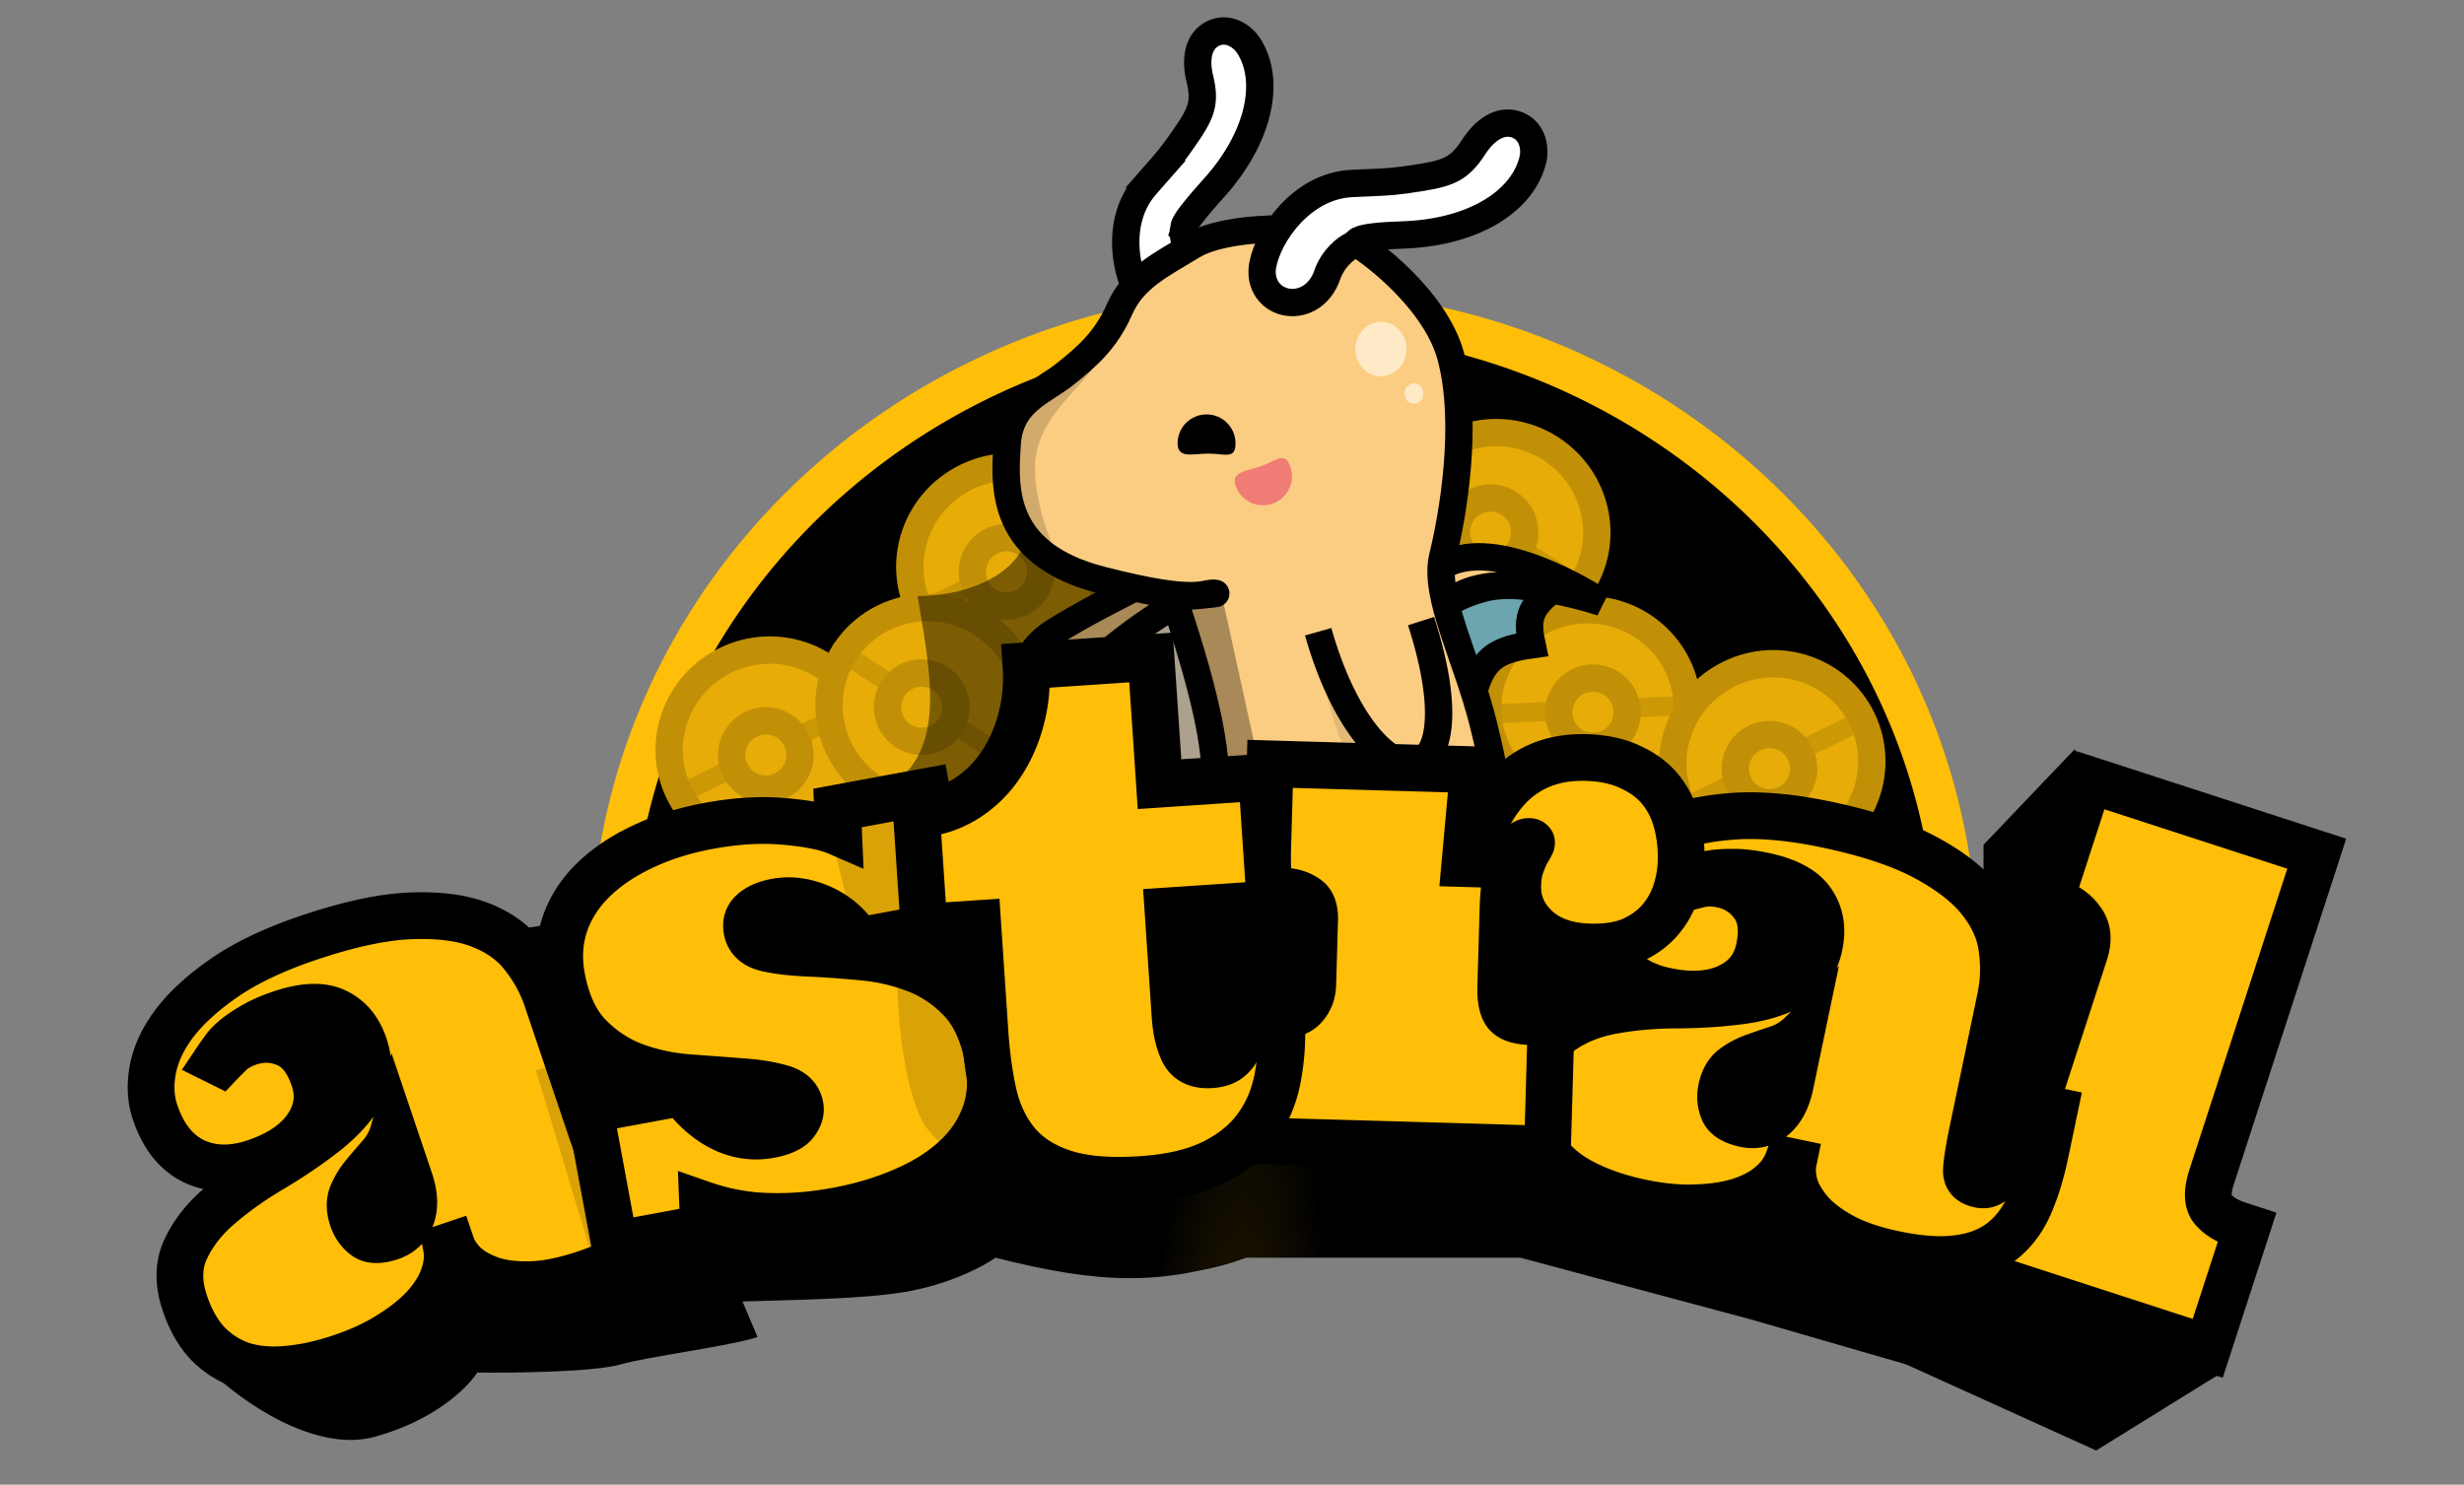
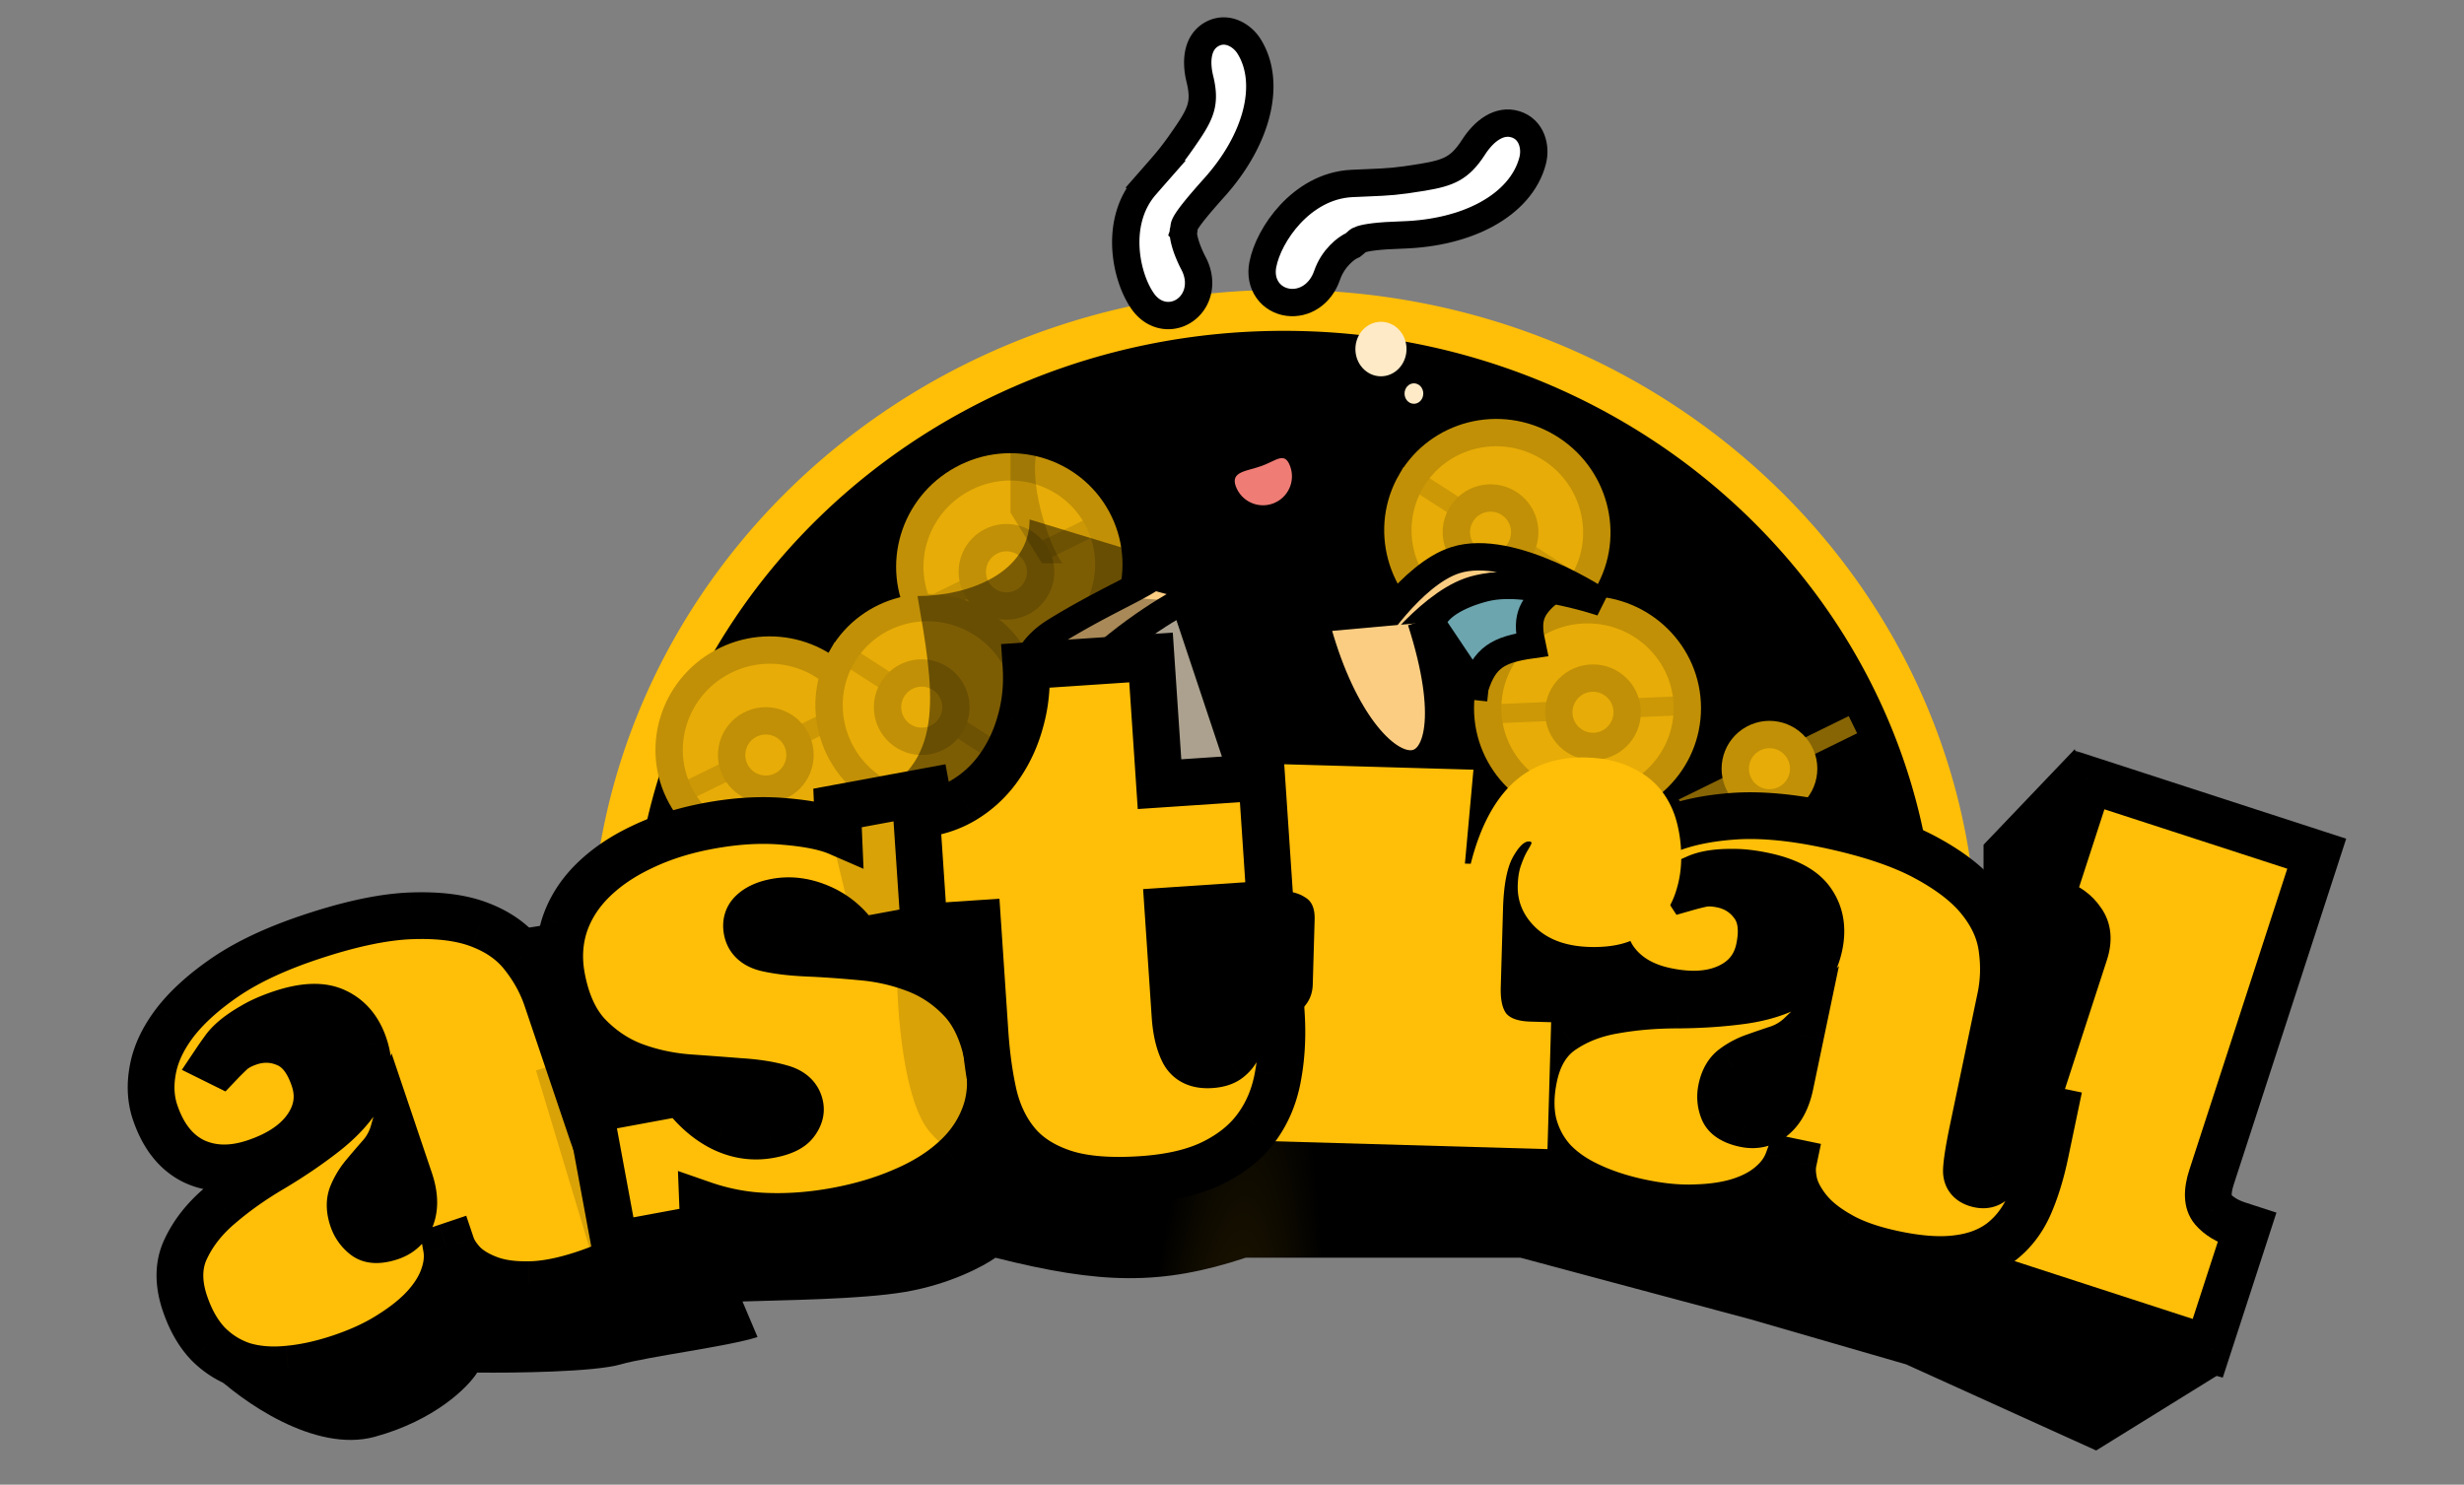
<svg xmlns="http://www.w3.org/2000/svg" width="901" height="543" fill="none">
  <rect width="100%" height="100%" fill="#808080" stroke="none" />
  <g clip-path="url(#a)">
    <path fill="#000" stroke="#FFBE08" stroke-width="15" d="M715.5 349.5c0 32.868-6.985 50.812-17.529 60.617-10.566 9.825-26.532 13.203-48.924 12.319-18.476-.729-39.886-4.261-64.092-8.254a3999.173 3999.173 0 0 0-15.59-2.55C538.959 406.738 505.127 402 469.5 402c-35.627 0-69.459 4.738-99.865 9.632-5.319.856-10.516 1.713-15.59 2.55-24.206 3.993-45.616 7.525-64.092 8.254-22.392.884-38.358-2.494-48.924-12.319-10.544-9.805-17.529-27.749-17.529-60.617 0-130.058 109.851-236 246-236s246 105.942 246 236z" />
    <path fill="#E7AC07" stroke="#C19006" stroke-width="10" d="M617 259c0 19.825-16.284 36-36.5 36S544 278.825 544 259s16.284-36 36.5-36 36.5 16.175 36.5 36zm-279.968-34.642c9.499 17.402 31.542 23.798 49.286 14.112 17.745-9.685 24.289-31.685 14.791-49.086-9.499-17.402-31.542-23.798-49.286-14.112-17.745 9.685-24.289 31.684-14.791 49.086z" />
    <path stroke="#C19006" stroke-width="7" d="M336.548 223.472c.476-.259 41.533-20.391 62.003-30.425" opacity=".7" />
    <circle cx="17.5" cy="17.5" r="12.5" fill="#E7AC07" stroke="#C19006" stroke-width="10" transform="scale(-1 1) rotate(28.627 -550.82 -642.186)" />
-     <path fill="#E7AC07" stroke="#C19006" stroke-width="10" d="M616.032 296.358c9.499 17.402 31.542 23.798 49.286 14.112 17.745-9.685 24.289-31.685 14.791-49.086-9.499-17.402-31.542-23.798-49.286-14.112-17.745 9.685-24.289 31.684-14.791 49.086z" />
    <path stroke="#C19006" stroke-width="7" d="M615.548 295.472c.476-.259 41.533-20.391 62.003-30.425" opacity=".7" />
    <circle cx="17.5" cy="17.5" r="12.5" fill="#E7AC07" stroke="#C19006" stroke-width="10" transform="scale(-1 1) rotate(28.627 -831.414 -1152.929)" />
    <path stroke="#C19006" stroke-width="7" d="M617 258c-.541 0-46.225 2-69 3" opacity=".7" />
    <circle cx="582.5" cy="260.5" r="12.5" fill="#E7AC07" stroke="#C19006" stroke-width="10" />
    <path fill="#E7AC07" stroke="#C19006" stroke-width="10" d="M249.032 291.358c9.499 17.402 31.542 23.798 49.286 14.112 17.745-9.685 24.289-31.685 14.791-49.086-9.499-17.402-31.542-23.798-49.286-14.112-17.745 9.685-24.289 31.684-14.791 49.086z" />
    <path stroke="#C19006" stroke-width="7" d="M248.548 290.472c.476-.259 41.533-20.391 62.003-30.425" opacity=".7" />
    <circle cx="17.5" cy="17.5" r="12.5" fill="#E7AC07" stroke="#C19006" stroke-width="10" transform="scale(-1 1) rotate(28.627 -638.116 -436.237)" />
    <path fill="#E7AC07" stroke="#C19006" stroke-width="10" d="M308.029 239.911c-10.016 17.109-4.135 39.295 13.311 49.509 17.446 10.213 39.671 4.482 49.687-12.626 10.017-17.109 4.136-39.295-13.31-49.509-17.446-10.214-39.671-4.483-49.688 12.626z" />
    <path stroke="#C19006" stroke-width="7" d="M308.535 239.045c.467.273 38.881 25.081 58.03 37.45" opacity=".7" />
    <circle cx="17.5" cy="17.5" r="12.5" fill="#E7AC07" stroke="#C19006" stroke-width="10" transform="scale(-1 1) rotate(-30.347 284.803 791.732)" />
    <path fill="#000" fill-opacity=".46" d="m422.5 204-46-14c-.008 19.309-22 28-41 28l.042.242c5.837 33.563 10.397 59.788-15.042 72.258l40.5 18 30.5-60.5 31-44z" />
    <path fill="#E7AC07" stroke="#C19006" stroke-width="10" d="M516.029 175.911c-10.016 17.109-4.135 39.295 13.311 49.509 17.446 10.213 39.671 4.482 49.687-12.626 10.017-17.109 4.136-39.295-13.31-49.509-17.446-10.214-39.671-4.483-49.688 12.626z" />
    <path stroke="#C19006" stroke-width="7" d="M516.535 175.045c.467.273 38.881 25.081 58.03 37.45" opacity=".7" />
    <circle cx="17.5" cy="17.5" r="12.5" fill="#E7AC07" stroke="#C19006" stroke-width="10" transform="scale(-1 1) rotate(-30.347 62.808 1143.216)" />
    <path fill="#FBCD82" stroke="#000" stroke-width="10" d="M409.462 426.852c-14.699 14.29-15.633-18.421-14.262-36.563l35.574 1.448c-.98 5.751-6.614 20.824-21.312 35.115zm-26.058-163.111 2.641.898 2.152-1.776 26.906-22.214 22.429-17.259 7.991-6.149-9.732-2.639-11.756-3.187-2.131-.578-1.862 1.186c-2.499 1.59-5.986 3.393-10.548 5.751-.895.462-1.832.946-2.81 1.454-5.84 3.032-12.867 6.767-20.651 11.551-8.919 5.481-12.33 12.705-11.773 19.533a17.49 17.49 0 0 0 2.944 8.368c1.468 2.158 3.604 4.178 6.2 5.061z" />
    <path fill="#FFF0D4" stroke="#000" stroke-width="10" d="M360.038 329.915c-4.732-70.859 72.956-110.473 72.956-110.473l20.807 62.44-7.278 131.126-19.975-4.795s-62.514-18.452-66.51-78.298z" />
    <path fill="#FBCD82" stroke="#000" stroke-width="10" d="M532.176 204.873c-16.072 5.117-31.509 29.567-31.509 29.567l3.98 10.847s16.611-23.33 32.696-29.077c17.867-6.383 48.408 4.165 48.408 4.165s-32.827-22.106-53.575-15.502z" />
    <path fill="#fff" stroke="#000" stroke-width="10" d="m432.706 84.556.193-.57.052-.598c.045-.507.082-.69.161-.918.098-.28.338-.835 1.011-1.864 1.399-2.14 4.207-5.648 9.974-12.086 7.632-8.52 12.846-17.817 15.182-26.71 2.325-8.855 1.884-17.75-2.525-24.831-2.611-4.195-8.251-7.46-13.603-4.492-5.317 2.95-6.035 9.72-4.395 16.404 1.109 4.52 1.086 7.544.414 10.188-.702 2.767-2.226 5.584-4.961 9.604-5.229 7.685-6.983 9.686-11.673 15.038a864.028 864.028 0 0 0-3.738 4.285c-5.966 6.89-7.545 15.562-7.064 23.142.476 7.51 3.011 14.681 6.236 19.173 1.963 2.734 4.662 4.534 7.752 4.981 3.043.44 5.938-.513 8.134-2.273 4.518-3.623 5.918-10.28 2.626-16.6-1.713-3.289-2.795-6.196-3.348-8.458-.531-2.167-.444-3.2-.428-3.388.003-.029.003-.038 0-.027z" />
    <path fill="#6CA5AE" d="M542.858 215.061c-9.275 2.337-18.193 7.077-19.144 13.116l15.617 23.294c3.417-10.963 8.44-13.925 20.859-15.663-1.916-8.867-1.151-13.336 6.748-19.551-3.372-1.039-14.805-3.534-24.08-1.196z" />
    <path stroke="#000" stroke-width="10" d="m538.854 256.016.477-4.545m0 0-15.617-23.294c.951-6.039 9.869-10.779 19.144-13.116 9.275-2.338 20.708.157 24.08 1.196-7.899 6.215-8.664 10.684-6.748 19.551-12.419 1.738-17.442 4.7-20.859 15.663z" />
-     <path fill="#FBCD82" stroke="#000" stroke-width="10" d="M542.346 264.568c7.813 31.461 8.579 48.184 5.384 71.095C530.489 459.32 369.698 495.5 428.713 423.264c-1.753-2.192-47.482-83.865 9.449-120.906 15.819-10.292-2.586-63.772-9.109-84.064 4.673.029 16.098-1.172 15.549-1.266-4.669-.808-5.013 4.638-42.032-4.934-4.483-1.159-8.397-2.539-11.814-4.096-24.74-11.276-23.378-31.865-22.473-45.552l.006-.1c1.03-15.572 12.89-18.927 21.03-25.421 8.141-6.493 15.031-12.371 20.086-23.868 5.055-11.497 15.053-16.11 26.625-23.206 9.257-5.676 28.288-6.47 35.866-6.009-.21.415-.142 2.862-3.165 8.078-3.778 6.52-.393 13.395 3.034 13.416 3.428.021 6.86-.893 9.704-7.419 2.275-5.22 7.337-10.963 9.731-11.78 10.767 5.466 33.938 24.198 39.3 44.171 6.702 24.966.576 58.889-2.939 73.2-3.514 14.311 8.815 37.018 14.785 61.06z" />
    <path fill="#fff" stroke="#000" stroke-width="10" d="m494.063 89.964.544-.251.47-.373c.575-.457.913-.764 1.158-.987.505-.458.612-.556 1.592-.868 1.891-.6 5.881-1.27 14.916-1.546 11.967-.366 22.669-3.053 30.986-7.63 8.299-4.565 14.55-11.224 16.715-19.572 1.286-4.955-.323-11.422-6.28-13.276-5.907-1.839-11.477 2.35-15.37 8.407-2.65 4.125-4.995 6.324-7.542 7.75-2.659 1.489-5.947 2.374-10.999 3.205-9.66 1.588-12.47 1.704-19.95 2.014-1.703.07-3.647.15-5.97.26-9.476.45-17.162 5.464-22.557 11.27-5.345 5.755-8.944 12.815-10.015 18.456-.649 3.415-.066 6.698 1.794 9.305 1.83 2.565 4.589 4.034 7.45 4.417 5.881.788 11.863-2.857 14.259-9.832 2.223-6.472 7.149-9.987 8.799-10.749z" />
    <path fill="#000" d="M451.79 162.222c-.035 5.851-3.831 3.716-9.681 3.68-5.85-.036-11.541 2.042-11.505-3.809.036-5.85 4.807-10.564 10.658-10.528 5.85.035 10.564 4.807 10.528 10.657z" />
    <path fill="#EF7C75" d="M471.778 170.564c-2.015-5.493-4.863-2.199-10.356-.185-5.492 2.015-11.55 1.988-9.535 7.48 2.014 5.493 8.1 8.312 13.593 6.298 5.493-2.015 8.312-8.101 6.298-13.593z" />
    <ellipse cx="504.968" cy="127.66" fill="#FEEAC7" rx="9.347" ry="9.97" transform="rotate(.349 504.968 127.66)" />
    <ellipse cx="517.019" cy="143.939" fill="#FEEAC7" rx="3.427" ry="3.739" transform="rotate(.349 517.019 143.939)" />
    <path fill="#000" fill-opacity=".1" d="M512.045 279.934c1.57-.513 7.068-.812-6.295 4.803-13.203 5.548-21.766-31.043-24.511-50.708l18.205 33.866 12.601 12.039z" />
    <path fill="#FBCD82" d="m519.495 227.812-36.691 3.315c3.31 8.623 10.275 26.801 11.661 30.525 1.387 3.725 9.947 11.864 14.054 15.468 1.576.812 5.433 2.521 8.261 2.862 3.534.427 5.714-2.178 6.643-3.931.928-1.752 3.413-11.637 3.102-18.559-.249-5.539-4.791-22.094-7.03-29.68z" />
    <path stroke="#000" stroke-width="10" d="M482.01 231.052c18.262 64.479 59.98 65.73 37.619-3.901" />
    <path fill="#000" d="M80 378.88 119.834 464l373.942-47.12 257.925 38.507L800 408.267 758.672 274l-33.361 34.96v42.053l-47.801-33.44-105.56-8.613h-240l-91.618 22.8-120.498 19.253L80 378.88z" />
    <path fill="#FFBE08" d="m847.15 312.232-38.474 118.329c-1.729 5.316-1.554 9.235.525 11.753 2.102 2.438 5.18 4.315 9.228 5.631l3.216 1.044-14.359 44.164-100.273-32.577 14.36-44.164 4.643 1.509c4.209 1.367 7.731 1.063 10.568-.911 2.94-2.029 4.915-4.589 5.92-7.684l19.817-60.95c1.498-4.603 1.125-8.453-1.114-11.55-2.138-3.151-5.111-5.346-8.922-6.583l-2.619-.852 14.36-44.164 83.124 27.005z" />
    <mask id="b" width="180" height="231" x="696" y="274" maskUnits="userSpaceOnUse" style="mask-type:luminance">
      <path fill="#fff" d="M875.659 274.273H696.232v229.824h179.427V274.273z" />
-       <path fill="#000" d="m847.15 312.232-38.474 118.329c-1.729 5.316-1.554 9.235.525 11.753 2.102 2.438 5.18 4.315 9.228 5.631l3.216 1.044-14.359 44.164-100.273-32.577 14.36-44.164 4.643 1.509c4.209 1.367 7.731 1.063 10.568-.911 2.94-2.029 4.915-4.589 5.92-7.684l19.817-60.95c1.498-4.603 1.125-8.453-1.114-11.55-2.138-3.151-5.111-5.346-8.922-6.583l-2.619-.852 14.36-44.164 83.124 27.005z" />
    </mask>
    <g mask="url(#b)">
      <path fill="#000" d="m847.15 312.235 8.13 2.641 2.641-8.127-8.13-2.641-2.641 8.127zM809.2 442.316l-6.594 5.438.06.072.061.07 6.473-5.58zm12.445 6.675 8.13 2.641 2.641-8.127-8.13-2.64-2.641 8.126zm-14.36 44.165-2.643 8.126 8.13 2.642 2.643-8.128-8.13-2.64zm-100.272-32.578-8.13-2.64-2.643 8.126 8.13 2.641 2.643-8.127zm14.359-44.164 2.642-8.126-8.13-2.642-2.641 8.126 8.129 2.642zm15.211.598-4.853-7.034-.016.01-.015.012 4.884 7.012zm24.623-80.183-7.078 4.792.074.109.077.106 6.927-5.007zm-11.54-7.435-8.13-2.642-2.643 8.127 8.13 2.642 2.643-8.127zm14.359-44.165 2.642-8.127-8.13-2.641-2.641 8.127 8.129 2.641zm74.994 24.365-38.473 118.327 16.261 5.282 38.473-118.327-16.261-5.282zm-38.473 118.327c-1.983 6.101-2.905 13.817 2.06 19.833l13.189-10.876c.364.441.276.721.256.231-.027-.6.084-1.839.756-3.906l-16.261-5.282zm2.181 19.975c3.403 3.944 7.991 6.53 13.061 8.178l5.284-16.255c-3.029-.983-4.594-2.152-5.399-3.085l-12.946 11.162zm13.061 8.178 3.214 1.044 5.284-16.253-3.214-1.046-5.284 16.255zm-2.272-9.725-14.36 44.166 16.259 5.281 14.36-44.164-16.259-5.283zm-3.589 38.68-100.273-32.577-5.284 16.253 100.272 32.577 5.285-16.253zm-94.785-21.81 14.36-44.165-16.259-5.282-14.36 44.166 16.259 5.281zm3.587-38.679 4.645 1.509 5.285-16.252-4.645-1.509-5.285 16.252zm4.645 1.509c5.971 1.94 12.464 1.894 18.094-2.025L731.699 410c-.162.111-.313.181-.619.207-.373.032-1.14.005-2.421-.41l-5.285 16.252zm18.062-2.002c4.327-2.983 7.555-7.023 9.198-12.078l-16.259-5.283c-.37 1.135-1.089 2.219-2.645 3.292l9.706 14.069zm9.198-12.078 19.818-60.949-16.261-5.282-19.816 60.948 16.259 5.283zm19.818-60.949c2.091-6.432 1.941-13.31-2.32-19.199l-13.853 10.015c.22.304.815 1.126-.088 3.902l16.261 5.282zm-2.169-18.985c-3.261-4.81-7.838-8.124-13.355-9.917l-5.284 16.254c2.104.683 3.474 1.758 4.484 3.249l14.155-9.586zm-13.355-9.917-2.621-.851-5.284 16.254 2.621.851 5.284-16.254zm2.867 9.917 14.36-44.165-16.259-5.282-14.36 44.164 16.259 5.283zm3.587-38.68 83.125 27.006 5.284-16.253-83.124-27.006-5.285 16.253z" />
    </g>
    <path fill="url(#c)" d="M137 525.5c-22 6-48.833-13.167-59.5-23.5l81-42 68.5-7.5 50-6.5 87-30.5h154L651 427l61 33 100.5 42-46 28.5L697 499l-57-16.5-84-22.5H455.5c-30.867 10.216-52.91 9.728-91.5 0-4.167 3-16.6 9.7-33 12.5-16.4 2.8-45.667 3-59.5 3.5l5.5 13c-10 3.333-40.4 7.2-50 10-9.6 2.8-39 3.167-52.5 3-3.333 5.333-15.5 17.5-37.5 23.5z" />
    <path fill="#FFBE08" d="M102.673 370.726c-4.034 1.361-7.408 2.851-10.12 4.471-2.662 1.514-4.886 3.013-6.676 4.498-1.79 1.484-3.183 2.967-4.181 4.449a115 115 0 0 0-2.678 3.809l1.586.786a98.941 98.941 0 0 1 4.064-4.012c1.552-1.405 3.713-2.574 6.481-3.509 4.667-1.574 9.221-1.393 13.664.543 4.415 1.858 7.744 6.107 9.986 12.748 2.136 6.327 1.247 12.307-2.665 17.941-3.86 5.531-10.14 9.762-18.841 12.698-8.305 2.801-15.75 2.671-22.335-.391-6.532-3.169-11.28-9.142-14.243-17.918-1.629-4.824-1.899-10.06-.811-15.712 1.06-5.731 3.759-11.44 8.093-17.13 4.414-5.716 10.557-11.267 18.43-16.654 7.953-5.412 18.098-10.201 30.438-14.363 14.712-4.964 27.202-7.636 37.47-8.017 10.267-.381 18.706.735 25.315 3.348 6.689 2.588 11.917 6.329 15.683 11.223 3.847 4.868 6.718 10.109 8.612 15.723l15.657 46.373c2.43 7.195 4.321 12.016 5.676 14.465 1.33 2.37 3.536 3.035 6.622 1.994 2.452-.827 3.765-2.546 3.939-5.159.227-2.719-.619-6.925-2.541-12.618l-5.006-14.826 13.526-4.563 5.086 15.064c2.402 7.114 3.944 13.641 4.626 19.575.655 5.857-.01 11.322-1.997 16.396-2.015 4.994-5.535 9.441-10.564 13.339-5 3.977-11.93 7.46-20.789 10.447-7.988 2.695-14.926 4.068-20.814 4.115-5.78.101-10.641-.593-14.58-2.083-3.937-1.488-7.034-3.351-9.285-5.585-2.201-2.341-3.661-4.578-4.382-6.713l-1.898.641c.619 3.401.277 6.952-1.029 10.651-1.228 3.672-3.471 7.336-6.731 10.99-3.208 3.548-7.392 6.941-12.554 10.179-5.057 3.292-11.144 6.139-18.263 8.54-6.802 2.295-13.238 3.717-19.308 4.268-5.964.603-11.39.188-16.28-1.246-4.837-1.538-9.11-4.148-12.82-7.829-3.657-3.786-6.526-8.764-8.608-14.93-2.563-7.592-2.443-14.281.36-20.071 2.777-5.869 6.98-11.162 12.613-15.88 5.605-4.797 11.937-9.266 18.996-13.411 7.112-4.248 13.524-8.613 19.236-13.094 5.712-4.481 10.09-9.26 13.133-14.339 3.043-5.077 3.444-10.938 1.201-17.579-2.002-5.93-5.462-10.047-10.381-12.351-4.945-2.382-11.65-2.146-20.113.709zm41.185 43.308a22.281 22.281 0 0 1-4.443 8.369 341.85 341.85 0 0 0-6.072 7.069 28.09 28.09 0 0 0-4.526 7.339c-1.073 2.565-1.036 5.545.112 8.946.881 2.608 2.394 4.741 4.538 6.395 2.118 1.576 5.234 1.67 9.347.282 3.717-1.254 6.243-3.691 7.575-7.311 1.386-3.727 1.197-8.198-.564-13.417l-5.967-17.672z" />
    <mask id="d" width="253" height="228" x="18" y="297" maskUnits="userSpaceOnUse" style="mask-type:luminance">
      <path fill="#fff" d="M270.7 297.18H18.949v226.979H270.7V297.18z" />
      <path fill="#000" d="M102.673 370.718c-4.034 1.361-7.408 2.851-10.12 4.471-2.662 1.514-4.886 3.013-6.676 4.498-1.79 1.484-3.183 2.967-4.181 4.449a115 115 0 0 0-2.678 3.809l1.586.786a98.941 98.941 0 0 1 4.064-4.012c1.552-1.405 3.713-2.574 6.481-3.509 4.667-1.574 9.221-1.393 13.664.544 4.415 1.857 7.744 6.106 9.986 12.747 2.136 6.327 1.247 12.307-2.665 17.941-3.86 5.531-10.14 9.762-18.841 12.698-8.305 2.801-15.75 2.672-22.335-.391-6.532-3.169-11.28-9.142-14.243-17.917-1.629-4.825-1.899-10.061-.811-15.713 1.06-5.73 3.759-11.44 8.093-17.129 4.414-5.717 10.557-11.268 18.43-16.655 7.953-5.412 18.098-10.201 30.438-14.362 14.712-4.965 27.202-7.636 37.47-8.017 10.267-.382 18.706.734 25.315 3.348 6.689 2.587 11.917 6.328 15.683 11.223 3.847 4.867 6.718 10.108 8.612 15.723l15.657 46.372c2.43 7.195 4.321 12.016 5.676 14.465 1.33 2.371 3.536 3.035 6.622 1.995 2.452-.828 3.765-2.547 3.939-5.16.227-2.719-.619-6.925-2.541-12.618l-5.006-14.825 13.526-4.563 5.086 15.063c2.402 7.115 3.944 13.641 4.626 19.575.655 5.857-.01 11.322-1.997 16.396-2.015 4.994-5.535 9.441-10.564 13.339-5 3.977-11.93 7.46-20.789 10.447-7.988 2.695-14.926 4.068-20.814 4.116-5.78.1-10.641-.593-14.58-2.084-3.937-1.488-7.034-3.351-9.285-5.585-2.201-2.341-3.661-4.578-4.382-6.713l-1.898.641c.619 3.401.277 6.952-1.029 10.651-1.228 3.672-3.471 7.337-6.731 10.99-3.208 3.548-7.392 6.941-12.554 10.179-5.057 3.292-11.144 6.139-18.263 8.54-6.802 2.296-13.238 3.717-19.308 4.268-5.964.603-11.39.188-16.28-1.246-4.837-1.538-9.11-4.148-12.82-7.829-3.657-3.786-6.526-8.764-8.608-14.93-2.563-7.592-2.443-14.281.36-20.071 2.777-5.869 6.98-11.161 12.613-15.88 5.605-4.797 11.937-9.266 18.996-13.411 7.112-4.248 13.524-8.613 19.236-13.094 5.712-4.481 10.09-9.26 13.133-14.339 3.043-5.077 3.444-10.937 1.201-17.579-2.002-5.93-5.462-10.047-10.381-12.351-4.945-2.382-11.65-2.146-20.113.709zm41.185 43.309a22.296 22.296 0 0 1-4.443 8.369 339.224 339.224 0 0 0-6.072 7.068 28.107 28.107 0 0 0-4.526 7.339c-1.073 2.565-1.036 5.545.112 8.946.881 2.608 2.394 4.741 4.538 6.396 2.118 1.575 5.234 1.669 9.347.282 3.717-1.255 6.243-3.692 7.575-7.312 1.386-3.727 1.197-8.198-.564-13.417l-5.967-17.671z" />
    </mask>
    <g mask="url(#d)">
      <path fill="#000" d="m92.552 375.188 4.23 7.426.077-.045.077-.046-4.384-7.335zm-10.856 8.947 6.904 5.038.096-.132.091-.135-7.091-4.771zm-2.678 3.809-7.106-4.751-5.413 8.089 8.724 4.32 3.794-7.658zm1.586.786-3.794 7.657 5.643 2.794 4.343-4.558-6.192-5.893zm4.064-4.012-5.736-6.336-.053.046-.051.05 5.84 6.24zm20.145-2.966-3.417 7.833.05.022.051.022 3.316-7.877zm7.321 30.689 7.01 4.891.013-.018-7.023-4.873zm-41.176 12.307-3.732 7.687.062.031.063.029 3.607-7.747zm-15.054-33.63 8.394 1.615.006-.029.005-.031-8.405-1.555zm8.093-17.13-6.767-5.221-.017.023-.017.022 6.801 5.176zm18.43-16.654-4.81-7.063-.017.012 4.828 7.051zm93.223-19.032-3.145 7.947.03.012.029.011 3.086-7.97zm15.683 11.224-6.775 5.21.034.043.034.043 6.707-5.296zm29.945 76.56-7.48 4.138.012.02.012.021 7.456-4.179zm10.561-3.165-8.518-.713-.007.07-.003.072 8.528.571zm-7.547-27.443-2.733-8.096-8.099 2.731 2.734 8.097 8.098-2.732zm13.526-4.564 8.1-2.732-2.734-8.096-8.098 2.733 2.732 8.095zm9.712 34.639 8.496-.95-.002-.012-.002-.012-8.492.974zm-1.997 16.396 7.928 3.194.016-.039.015-.041-7.959-3.114zm-10.564 13.339-5.238-6.752-.041.032-.041.033 5.32 6.687zm-41.603 14.563-.07-8.544h-.079l.149 8.544zm-23.865-7.669-6.23 5.852.1.108.106.105 6.024-6.065zm-4.382-6.713 8.1-2.733-2.734-8.095-8.1 2.731 2.734 8.097zm-1.898.641-2.734-8.097-7 2.362 1.324 7.266 8.41-1.531zm-1.029 10.651-8.062-2.844-.024.068-.023.069 8.109 2.707zm-6.731 10.99 6.343 5.729.018-.021.019-.02-6.38-5.688zm-12.554 10.179-4.545-7.237-.06.039-.06.037 4.665 7.161zm-37.571 12.808-.772-8.511-.044.005-.044.003.86 8.503zm-16.28-1.246-2.593 8.143.094.029.094.028 2.405-8.2zm-12.82-7.829-6.15 5.935.064.065.065.065 6.022-6.065zm-8.248-35.001 7.695 3.722.017-.034.016-.034-7.728-3.654zm12.612-15.88 5.492 6.549.034-.029.034-.029-5.56-6.491zm18.997-13.411 4.328 7.37.029-.018.029-.017-4.386-7.335zm23.189-57.363-3.712 7.698.042.02.043.021 3.627-7.739zm21.072 44.018 8.1-2.733-8.801-26.068-7.522 26.466 8.223 2.335zm-4.443 8.369 6.41 5.653.064-.072.062-.073-6.536-5.508zm-6.072 7.068 6.511 5.537.026-.03.026-.033-6.563-5.474zm-4.526 7.339-7.878-3.318-.009.021 7.887 3.297zm4.65 15.341-5.223 6.765.06.046.06.044 5.103-6.855zm16.922-7.029-8.013-2.977-.004.012-.005.014 8.022 2.951zm-50.45-82.494c-4.425 1.494-8.392 3.215-11.77 5.231l8.767 14.672c2.047-1.222 4.827-2.481 8.47-3.71l-5.467-16.193zm-11.616 5.142c-2.967 1.689-5.633 3.463-7.905 5.348l10.918 13.151c1.307-1.084 3.091-2.307 5.445-3.647l-8.458-14.852zm-7.905 5.348c-2.24 1.858-4.247 3.927-5.814 6.253l14.183 9.543c.43-.637 1.209-1.533 2.549-2.645L80.418 373.11zm-5.626 5.987a121.561 121.561 0 0 0-2.88 4.096l14.21 9.502a106.43 106.43 0 0 1 2.478-3.522l-13.808-10.076zm.431 16.505 1.587.785 7.589-15.313-1.587-.786-7.589 15.314zm11.573-.979a90.423 90.423 0 0 1 3.712-3.666l-11.68-12.479a107.58 107.58 0 0 0-4.415 4.36l12.383 11.785zm3.608-3.57c.411-.373 1.412-1.049 3.478-1.747l-5.466-16.193c-3.47 1.171-6.79 2.832-9.484 5.269l11.472 12.671zm3.478-1.747c2.692-.907 5.053-.793 7.514.279l6.833-15.665c-6.423-2.799-13.171-3.047-19.813-.807l5.466 16.193zm7.615.323c1.274.535 3.374 2.188 5.203 7.604l16.199-5.464c-2.656-7.868-7.214-14.715-14.771-17.893l-6.631 15.753zm5.203 7.604c1.243 3.681.831 6.851-1.589 10.338l14.046 9.743c5.405-7.785 6.77-16.576 3.742-25.545l-16.199 5.464zm-1.576 10.319c-2.495 3.573-6.98 6.932-14.565 9.49l5.467 16.193c9.817-3.311 17.893-8.419 23.118-15.903l-14.02-9.78zm-14.565 9.49c-6.681 2.254-11.797 1.911-15.995-.043l-7.213 15.496c8.973 4.173 18.747 4.09 28.675.74l-5.467-16.193zm-15.869.017c-3.94-1.911-7.433-5.725-9.876-12.961l-16.199 5.464c3.483 10.317 9.487 18.447 18.61 22.873l7.465-15.376zm-9.876-12.961c-1.097-3.249-1.361-6.971-.516-11.365l-16.789-3.228c-1.33 6.907-1.053 13.66 1.106 20.057l16.2-5.464zm-.505-11.425c.769-4.148 2.785-8.646 6.49-13.508l-13.603-10.353c-4.964 6.516-8.344 13.439-9.698 20.751l16.811 3.11zm6.455-13.464c3.724-4.822 9.134-9.791 16.491-14.824L77.6 350.283c-8.39 5.739-15.266 11.874-20.37 18.484l13.534 10.442zm16.475-14.812c7.129-4.851 16.515-9.334 28.359-13.33l-5.467-16.193c-12.834 4.329-23.74 9.424-32.515 15.397l9.623 14.126zm28.359-13.33c14.288-4.819 25.914-7.234 35.054-7.574l-.635-17.078c-11.396.423-24.749 3.353-39.886 8.459l5.467 16.193zm35.054-7.574c9.57-.356 16.72.726 21.853 2.756l6.291-15.892c-8.087-3.198-17.813-4.35-28.779-3.942l.635 17.078zm21.912 2.779c5.47 2.115 9.327 4.998 11.994 8.464l13.551-10.421c-4.866-6.322-11.464-10.921-19.373-13.982l-6.172 15.939zm12.062 8.55c3.267 4.136 5.652 8.516 7.22 13.157l16.199-5.463c-2.222-6.585-5.578-12.686-10.003-18.287l-13.416 10.593zm7.22 13.157 15.656 46.375 16.199-5.466-15.656-46.372-16.199 5.463zm15.656 46.375c2.407 7.125 4.517 12.652 6.296 15.87l14.96-8.274c-.93-1.68-2.604-5.798-5.057-13.062l-16.199 5.466zm6.32 15.911c1.539 2.744 4.045 5.197 7.643 6.28 3.374 1.015 6.614.494 9.167-.367l-5.466-16.193c-.532.179.063-.156 1.231.196a4.507 4.507 0 0 1 1.612.881c.433.37.65.709.727.847l-14.914 8.356zm16.81 5.913c2.52-.851 5.008-2.364 6.886-4.823 1.873-2.452 2.674-5.238 2.85-7.863l-17.057-1.142c-.002.007.009-.149.099-.412.094-.275.258-.612.518-.952.564-.74 1.171-.979 1.238-1.001l5.466 16.193zm9.726-12.546c.387-4.614-1.008-10.278-2.961-16.061l-16.199 5.465c1.891 5.6 2.192 8.349 2.123 9.172l17.037 1.424zm-2.961-16.061-5.004-14.826-16.199 5.465 5.004 14.826 16.199-5.465zm-10.371-3.996 13.525-4.563-5.465-16.193-13.527 4.563 5.467 16.193zm2.693-9.928 5.084 15.062 16.2-5.464-5.085-15.063-16.199 5.465zm5.084 15.062c2.257 6.685 3.637 12.612 4.235 17.82l16.984-1.95c-.764-6.664-2.47-13.787-5.019-21.334l-16.2 5.464zm4.232 17.794c.515 4.592-.022 8.651-1.462 12.331l15.919 6.229c2.534-6.469 3.33-13.341 2.534-20.46l-16.991 1.9zm-1.431 12.25c-1.354 3.358-3.823 6.643-7.873 9.783l10.478 13.504c6.005-4.657 10.578-10.264 13.252-16.897l-15.857-6.39zm-7.955 9.848c-3.958 3.146-9.887 6.234-18.203 9.039l5.467 16.193c9.404-3.172 17.333-7.05 23.379-11.858l-10.643-13.374zm-18.203 9.039c-7.468 2.519-13.467 3.628-18.15 3.667l.14 17.089c7.092-.058 14.968-1.692 23.477-4.563l-5.467-16.193zm-18.229 3.667c-5.074.089-8.782-.538-11.405-1.531l-6.051 15.984c5.254 1.986 11.267 2.748 17.755 2.636l-.299-17.089zm-11.405-1.531c-3.166-1.196-5.12-2.499-6.29-3.659l-12.045 12.13c3.336 3.309 7.573 5.731 12.284 7.513l6.051-15.984zm-6.083-3.445c-1.691-1.8-2.311-3.007-2.51-3.595l-16.2 5.466c1.243 3.681 3.543 6.95 6.252 9.832l12.458-11.703zm-13.344-8.959-1.898.641 5.468 16.193 1.898-.641-5.468-16.193zm-7.574 10.269c.318 1.75.198 3.788-.681 6.276l16.123 5.687c1.734-4.91 2.298-9.972 1.378-15.025l-16.82 3.062zm-.728 6.413c-.776 2.322-2.318 5-5.002 8.01l12.76 11.375c3.835-4.3 6.781-8.948 8.458-13.971l-16.216-5.414zm-4.965 7.967c-2.559 2.832-6.087 5.742-10.756 8.672l9.089 14.475c5.655-3.548 10.497-7.422 14.353-11.688l-12.686-11.459zm-10.876 8.748c-4.329 2.819-9.735 5.379-16.332 7.604l5.467 16.193c7.641-2.577 14.41-5.71 20.194-9.475l-9.329-14.322zm-16.332 7.604c-6.276 2.117-12.05 3.373-17.346 3.854l1.544 17.022c6.843-.623 13.941-2.21 21.269-4.683l-5.467-16.193zm-17.434 3.862c-5.057.511-9.353.13-13.014-.943l-4.811 16.4c6.117 1.792 12.674 2.242 19.545 1.548l-1.72-17.005zm-12.827-.885c-3.506-1.116-6.613-2.996-9.39-5.753l-12.044 12.131c4.642 4.606 10.08 7.944 16.248 9.907l5.186-16.285zm-9.263-5.623c-2.595-2.686-4.888-6.482-6.659-11.727l-16.199 5.465c2.393 7.089 5.84 13.247 10.559 18.133l12.3-11.871zM75.727 474c-2.032-6.017-1.645-10.309-.044-13.616l-15.39-7.444c-4.005 8.273-3.858 17.362-.765 26.525l16.2-5.465zm-.01-13.684c2.183-4.616 5.564-8.955 10.374-12.985L75.11 434.233c-6.454 5.407-11.48 11.654-14.85 18.777l15.456 7.306zm10.443-13.043c5.183-4.435 11.095-8.617 17.765-12.532l-8.656-14.737c-7.448 4.37-14.2 9.128-20.228 14.287l11.12 12.982zm17.823-12.567c7.379-4.407 14.095-8.974 20.128-13.706l-10.556-13.445c-5.391 4.23-11.499 8.393-18.343 12.481l8.771 14.67zM124.111 421c6.353-4.985 11.501-10.519 15.188-16.67l-14.666-8.782c-2.401 4.004-6.008 8.03-11.078 12.007L124.111 421zm15.188-16.67c4.571-7.627 4.848-16.172 1.968-24.704l-16.199 5.466c1.604 4.751 1.08 7.926-.435 10.456l14.666 8.782zm1.968-24.704c-2.624-7.77-7.496-13.909-14.854-17.355l-7.254 15.476c2.48 1.162 4.528 3.255 5.909 7.345l16.199-5.466zm-14.769-17.315c-7.906-3.81-17.242-2.834-26.559.309l5.467 16.193c7.61-2.567 11.683-2.063 13.668-1.107l7.424-15.395zm9.137 49.38a13.736 13.736 0 0 1-2.756 5.195l13.072 11.017a30.827 30.827 0 0 0 6.13-11.543l-16.446-4.669zm-2.63 5.05a346.812 346.812 0 0 0-6.225 7.246l13.126 10.95a334.255 334.255 0 0 1 5.919-6.889l-12.82-11.307zm-6.173 7.185a36.636 36.636 0 0 0-5.893 9.558l15.755 6.636a19.592 19.592 0 0 1 3.16-5.12l-13.022-11.074zm-5.902 9.579c-2.086 4.985-1.714 10.194-.1 14.976l16.199-5.465c-.682-2.019-.386-2.774-.326-2.916l-15.773-6.595zm-.1 14.976c1.411 4.179 3.91 7.723 7.414 10.427l10.446-13.529c-.784-.605-1.31-1.324-1.661-2.363l-16.199 5.465zm7.534 10.517c5.517 4.104 12.144 3.223 17.183 1.523l-5.467-16.193c-1.444.487-2.201.533-2.43.526-.089-.003-.006-.01.192.052.209.068.47.189.729.383l-10.207 13.709zm17.183 1.523c6.121-2.064 10.621-6.363 12.865-12.457l-16.045-5.901c-.422 1.147-.973 1.722-2.287 2.165l5.467 16.193zm12.855-12.431c2.29-6.158 1.672-12.758-.478-19.126l-16.199 5.465c1.374 4.07 1.132 6.414.651 7.708l16.026 5.953zm-.478-19.126-5.966-17.671-16.199 5.465 5.966 17.671 16.199-5.465z" />
    </g>
    <path fill="#FFBE08" d="M644.894 320.307c-4.167-.871-7.831-1.296-10.99-1.275-3.062-.043-5.741.122-8.036.495-2.296.373-4.248.945-5.86 1.716-1.594.69-3.008 1.332-4.24 1.927l.969 1.481a99.27 99.27 0 0 1 5.538-1.4c2.05-.424 4.505-.337 7.365.261 4.821 1.008 8.654 3.472 11.503 7.392 2.863 3.838 3.578 9.188 2.144 16.049-1.368 6.534-5.167 11.239-11.397 14.115-6.131 2.81-13.691 3.276-22.681 1.396-8.579-1.792-14.93-5.677-19.052-11.655-4.025-6.041-5.088-13.595-3.192-22.662 1.043-4.982 3.465-9.634 7.269-13.954 3.821-4.402 9.041-7.957 15.664-10.665 6.702-2.691 14.815-4.363 24.332-5.016 9.6-.636 20.773.378 33.52 3.043 15.199 3.176 27.321 7.202 36.365 12.077 9.044 4.874 15.751 10.112 20.123 15.715 4.454 5.619 7.063 11.493 7.827 17.622.848 6.144.663 12.115-.549 17.915l-10.022 47.906c-1.554 7.434-2.37 12.549-2.443 15.347-.057 2.715 1.51 4.407 4.696 5.074 2.532.53 4.538-.289 6.013-2.453 1.575-2.228 2.979-6.282 4.208-12.163l3.204-15.316 13.973 2.921-3.255 15.56c-1.537 7.353-3.517 13.758-5.94 19.22-2.403 5.38-5.749 9.753-10.035 13.12-4.27 3.285-9.559 5.332-15.87 6.146-6.327.894-14.067.384-23.219-1.53-8.254-1.724-14.929-4.057-20.029-6.998-5.033-2.844-8.871-5.905-11.511-9.184-2.64-3.28-4.363-6.454-5.172-9.521-.709-3.133-.834-5.802-.372-8.007l-1.961-.41c-1.19 3.247-3.286 6.133-6.289 8.659-2.92 2.545-6.712 4.565-11.374 6.064-4.565 1.432-9.892 2.237-15.986 2.413-6.026.273-12.718-.357-20.071-1.894-7.027-1.469-13.296-3.505-18.808-6.106-5.447-2.502-9.913-5.611-13.401-9.323-3.388-3.776-5.75-8.193-7.08-13.244-1.232-5.117-1.183-10.861.151-17.232 1.639-7.841 5.136-13.548 10.489-17.118 5.368-3.652 11.677-6.084 18.924-7.297 7.265-1.296 14.991-1.94 23.177-1.933 8.285-.058 16.024-.573 23.22-1.54 7.196-.969 13.394-2.871 18.593-5.705 5.198-2.835 8.514-7.684 9.95-14.545 1.281-6.125.387-11.429-2.685-15.907-3.054-4.56-8.954-7.754-17.697-9.581zm13.539 58.202a22.29 22.29 0 0 1-8.075 4.961c-3.021.989-5.96 1.994-8.817 3.016a28.126 28.126 0 0 0-7.625 4.034c-2.224 1.666-3.705 4.255-4.439 7.767-.564 2.695-.341 5.3.669 7.814 1.026 2.43 3.664 4.089 7.912 4.978 3.842.803 7.254-.019 10.24-2.464 3.082-2.509 5.188-6.46 6.315-11.851l3.82-18.255z" />
    <mask id="e" width="240" height="210" x="541" y="271" maskUnits="userSpaceOnUse" style="mask-type:luminance">
      <path fill="#fff" d="M780.373 271.953H541.564V480.24h238.809V271.953z" />
      <path fill="#000" d="M644.894 320.299c-4.167-.871-7.831-1.296-10.99-1.274-3.062-.044-5.741.121-8.036.494-2.296.373-4.248.945-5.86 1.716-1.594.69-3.008 1.332-4.24 1.927l.969 1.482a98.4 98.4 0 0 1 5.538-1.4c2.05-.424 4.505-.337 7.365.26 4.821 1.008 8.654 3.472 11.503 7.392 2.863 3.839 3.578 9.188 2.144 16.05-1.368 6.533-5.167 11.238-11.397 14.114-6.131 2.81-13.691 3.277-22.681 1.397-8.579-1.793-14.93-5.678-19.052-11.656-4.025-6.041-5.088-13.595-3.192-22.662 1.043-4.982 3.465-9.633 7.269-13.954 3.821-4.402 9.041-7.957 15.664-10.664 6.702-2.691 14.815-4.363 24.332-5.017 9.6-.636 20.773.378 33.52 3.043 15.199 3.177 27.321 7.202 36.365 12.077 9.044 4.874 15.751 10.112 20.123 15.715 4.454 5.62 7.063 11.493 7.827 17.622.848 6.144.663 12.115-.549 17.916l-10.022 47.905c-1.554 7.434-2.37 12.549-2.443 15.347-.057 2.716 1.51 4.408 4.696 5.074 2.532.53 4.538-.289 6.013-2.452 1.575-2.229 2.979-6.283 4.208-12.163l3.204-15.317 13.973 2.921-3.255 15.561c-1.537 7.352-3.517 13.757-5.94 19.219-2.403 5.38-5.749 9.754-10.035 13.12-4.27 3.285-9.559 5.332-15.87 6.146-6.327.894-14.067.385-23.219-1.53-8.254-1.724-14.929-4.057-20.029-6.998-5.033-2.844-8.871-5.905-11.511-9.184-2.64-3.28-4.363-6.454-5.172-9.521-.709-3.133-.834-5.802-.372-8.007l-1.961-.41c-1.19 3.247-3.286 6.134-6.289 8.659-2.92 2.545-6.712 4.565-11.374 6.064-4.565 1.432-9.892 2.237-15.986 2.413-6.026.274-12.718-.357-20.071-1.893-7.027-1.47-13.296-3.506-18.808-6.107-5.447-2.502-9.913-5.61-13.401-9.322-3.388-3.777-5.75-8.193-7.08-13.245-1.232-5.117-1.183-10.861.151-17.232 1.639-7.841 5.136-13.548 10.489-17.118 5.368-3.652 11.677-6.084 18.924-7.297 7.265-1.296 14.991-1.94 23.177-1.933 8.285-.058 16.024-.573 23.22-1.54 7.196-.969 13.394-2.871 18.593-5.705 5.198-2.835 8.514-7.683 9.95-14.545 1.281-6.125.387-11.428-2.685-15.906-3.054-4.561-8.954-7.754-17.697-9.582zm13.539 58.202a22.29 22.29 0 0 1-8.075 4.961c-3.021.99-5.96 1.995-8.817 3.017a28.123 28.123 0 0 0-7.625 4.033c-2.224 1.666-3.705 4.255-4.439 7.767-.564 2.695-.341 5.3.669 7.814 1.026 2.43 3.664 4.09 7.912 4.978 3.842.804 7.254-.019 10.24-2.464 3.082-2.509 5.188-6.46 6.315-11.85l3.82-18.256z" />
    </mask>
    <g mask="url(#e)">
      <path fill="#000" d="m633.904 319.023-.122 8.544.089.001h.091l-.058-8.545zm-13.896 2.21 3.397 7.842.148-.065.147-.07-3.692-7.707zm-4.24 1.927-3.716-7.696-8.768 4.229 5.329 8.145 7.155-4.678zm.969 1.482-7.155 4.677 3.448 5.269 6.056-1.73-2.349-8.216zm5.538-1.4-1.732-8.368-.069.014-.07.015 1.871 8.339zm18.868 7.652-6.918 5.02.033.046.032.043 6.853-5.109zm-9.253 30.164 3.563 7.768.02-.01-3.583-7.758zm-41.733-10.259-7.116 4.736.038.058.039.058 7.039-4.852zm4.077-36.616 6.417 5.646.02-.023.021-.023-6.458-5.6zm15.664-10.664-3.187-7.93-.025.01-.026.011 3.238 7.909zm24.332-5.017-.566-8.526-.02.001.586 8.525zm90.008 30.835-6.741 5.256.02.025.021.026 6.7-5.307zm7.827 17.622-8.482 1.058.007.053.007.055 8.468-1.166zm-13.014 81.168-8.545-.224v.022l-.002.024 8.547.178zm10.709 2.622-6.98-4.931-.041.058-.041.058 7.062 4.815zm7.412-27.48 1.75-8.363-8.367-1.749-1.75 8.364 8.367 1.748zm13.973 2.921 8.367 1.75 1.751-8.365-8.367-1.749-1.751 8.364zm-9.195 34.78 7.805 3.487.005-.012.005-.012-7.815-3.463zm-10.035 13.121 5.214 6.771.033-.026.034-.027-5.281-6.718zm-15.87 6.145-1.092-8.475-.053.007-.052.007 1.197 8.461zm-43.248-8.528 4.273-7.402-.034-.02-.035-.019-4.204 7.441zm-16.683-18.705-8.338 1.887.034.145.038.144 8.266-2.176zm-.372-8.007 8.367 1.749 1.75-8.364-8.367-1.749-1.75 8.364zm-1.961-.41 1.75-8.364-7.232-1.512-2.544 6.935 8.026 2.941zm-6.289 8.66-5.507-6.536-.054.047-.055.047 5.616 6.442zm-11.374 6.063 2.561 8.152.027-.008.026-.009-2.614-8.135zm-15.986 2.413-.246-8.541-.072.001-.07.004.388 8.536zm-38.879-8 3.65-7.726-.04-.019-.041-.019-3.569 7.764zm-13.401-9.322-6.365 5.704.065.074.068.072 6.232-5.85zm-7.08-13.245-8.31 1.999.02.089.024.087 8.266-2.175zm10.64-34.35 4.744 7.108.033-.02.032-.023-4.809-7.065zm18.924-7.297 1.412 8.427.045-.007.044-.008-1.501-8.412zm23.177-1.933-.007 8.545h.066l-.059-8.545zm49.078-37.696-7.103 4.755.026.037.026.04 7.051-4.832zm-4.158 48.62 8.367 1.748 5.633-26.929-19.904 19.001 5.904 6.18zm-8.075 4.961 2.66 8.122.091-.03.09-.032-2.841-8.06zm-8.817 3.017 2.804 8.071.037-.012.038-.013-2.879-8.046zm-7.625 4.033-5.107-6.851-.019.013 5.126 6.838zm-3.77 15.581-7.933 3.184.027.07.029.068 7.877-3.322zm18.152 2.514-5.398-6.626-.012.009-.01.008 5.42 6.609zm-1.654-96.672c-4.571-.956-8.864-1.482-12.798-1.455l.116 17.09c2.385-.017 5.42.307 9.183 1.093l3.499-16.728zm-12.621-1.455c-3.414-.048-6.611.131-9.526.605l2.743 16.869c1.675-.273 3.834-.423 6.542-.385l.241-17.089zm-9.526.605c-2.872.466-5.652 1.233-8.182 2.444l7.385 15.413c.695-.332 1.82-.709 3.54-.988l-2.743-16.869zm-7.885 2.308a124.939 124.939 0 0 0-4.56 2.073l7.431 15.393a104.384 104.384 0 0 1 3.922-1.782l-6.793-15.684zm-7.999 14.447.969 1.481 14.308-9.355-.969-1.481-14.308 9.355zm10.473 5.02a90.038 90.038 0 0 1 5.057-1.278l-3.739-16.677c-2.11.473-4.117.98-6.016 1.522l4.698 16.433zm4.921-1.248c.541-.112 1.748-.189 3.884.257l3.498-16.729c-3.584-.749-7.288-1-10.846-.264l3.464 16.736zm3.884.257c2.78.581 4.756 1.876 6.334 4.047l13.835-10.04c-4.117-5.669-9.808-9.301-16.671-10.736l-3.498 16.729zm6.399 4.136c.826 1.109 1.799 3.595.628 9.191l16.736 3.498c1.699-8.126 1.243-16.338-3.659-22.907l-13.705 10.218zm.628 9.191c-.795 3.804-2.758 6.326-6.612 8.106l7.167 15.516c8.607-3.972 14.242-10.858 16.181-20.124l-16.736-3.498zm-6.591 8.097c-3.963 1.817-9.532 2.439-17.367.8l-3.5 16.728c10.142 2.121 19.692 1.811 27.993-1.993l-7.126-15.535zm-17.367.8c-6.904-1.443-11.139-4.333-13.766-8.142l-14.076 9.702c5.618 8.144 14.086 13.025 24.342 15.168l3.5-16.728zm-13.688-8.027c-2.427-3.644-3.503-8.701-1.939-16.177l-16.736-3.499c-2.229 10.657-1.178 20.71 4.444 29.147l14.231-9.471zm-1.939-16.177c.701-3.357 2.362-6.699 5.318-10.058l-12.835-11.291c-4.649 5.281-7.835 11.242-9.219 17.85l16.736 3.499zm5.359-10.104c2.764-3.186 6.784-6.041 12.443-8.356l-6.475-15.817c-7.584 3.102-14.007 7.356-18.883 12.973l12.915 11.2zm12.391-8.335c5.656-2.27 12.838-3.81 21.732-4.421l-1.171-17.05c-10.142.697-19.181 2.501-26.933 5.612l6.372 15.859zm21.713-4.419c8.605-.571 18.969.322 31.205 2.88l3.5-16.728c-13.26-2.772-25.243-3.907-35.837-3.205l1.132 17.053zm31.205 2.88c14.76 3.085 26.006 6.895 34.057 11.234l8.114-15.043c-10.037-5.409-23.034-9.651-38.671-12.919l-3.5 16.728zm34.057 11.234c8.429 4.543 14.045 9.099 17.439 13.45l13.482-10.511c-5.349-6.855-13.149-12.776-22.807-17.982l-8.114 15.043zm17.48 13.501c3.64 4.594 5.503 9.032 6.045 13.373l16.965-2.117c-.988-7.915-4.344-15.223-9.61-21.869l-13.4 10.613zm6.059 13.481c.72 5.221.556 10.204-.448 15l16.734 3.498c1.423-6.802 1.625-13.761.652-20.831l-16.938 2.333zm-.448 15-10.022 47.907 16.734 3.498 10.022-47.907-16.734-3.498zm-10.022 47.907c-1.541 7.362-2.524 13.195-2.621 16.871l17.092.448c.049-1.919.694-6.317 2.263-13.821l-16.734-3.498zm-2.623 16.917c-.065 3.147.853 6.529 3.404 9.287 2.394 2.586 5.451 3.777 8.089 4.329l3.499-16.728c-.548-.116.134-.102.961.793.428.462.751 1.012.944 1.576.185.538.2.94.197 1.099l-17.094-.356zm11.493 13.616c2.602.544 5.515.501 8.38-.668 2.859-1.164 4.964-3.16 6.446-5.334l-14.125-9.629c-.004.007.083-.123.295-.304.221-.188.532-.396.929-.557.861-.352 1.506-.251 1.574-.236l-3.499 16.728zm14.746-5.886c2.672-3.782 4.342-9.369 5.594-15.345l-16.736-3.498c-1.211 5.786-2.346 8.309-2.821 8.982l13.963 9.861zm5.594-15.345 3.202-15.314-16.734-3.499-3.204 15.315 16.736 3.498zm-6.914-8.701 13.973 2.921 3.5-16.728-13.974-2.92-3.499 16.727zm7.355-7.191-3.255 15.56 16.734 3.497 3.255-15.559-16.734-3.498zm-3.255 15.56c-1.445 6.905-3.263 12.714-5.388 17.506l15.63 6.925c2.719-6.13 4.861-13.136 6.492-20.934l-16.734-3.497zm-5.377 17.482c-1.886 4.22-4.406 7.446-7.513 9.887l10.563 13.438c5.464-4.293 9.635-9.812 12.559-16.352l-15.609-6.973zm-7.446 9.835c-2.869 2.207-6.664 3.788-11.747 4.442l2.183 16.95c7.538-.971 14.324-3.488 19.993-7.849L726.7 447.319zm-11.852 4.456c-5.005.707-11.682.364-20.273-1.432l-3.5 16.727c9.715 2.031 18.516 2.708 26.165 1.627l-2.392-16.922zm-20.273-1.432c-7.716-1.614-13.45-3.697-17.505-6.037l-8.545 14.802c6.143 3.543 13.761 6.125 22.55 7.962l3.5-16.727zm-17.574-6.076c-4.417-2.495-7.295-4.915-9.054-7.101l-13.32 10.714c3.52 4.375 8.317 8.078 13.966 11.267l8.408-14.88zm-9.054-7.101c-2.122-2.635-3.148-4.748-3.566-6.34l-16.533 4.353c1.197 4.542 3.619 8.777 6.779 12.701l13.32-10.714zm-3.496-6.05c-.546-2.41-.469-3.763-.342-4.371l-16.735-3.499c-.795 3.804-.47 7.786.402 11.644l16.675-3.774zm-6.959-14.484-1.961-.41-3.499 16.728 1.961.41 3.499-16.728zm-11.737 5.013c-.612 1.67-1.75 3.365-3.77 5.065l11.012 13.073c3.986-3.355 7.041-7.433 8.81-12.256l-16.052-5.882zm-3.879 5.159c-1.846 1.609-4.534 3.136-8.374 4.369l5.23 16.271c5.486-1.762 10.383-4.278 14.377-7.755l-11.233-12.885zm-8.321 4.352c-3.642 1.143-8.159 1.866-13.669 2.025l.494 17.083c6.675-.193 12.813-1.08 18.299-2.803l-5.124-16.305zm-13.811 2.03c-5.161.236-11.119-.298-17.934-1.723l-3.5 16.73c7.894 1.649 15.317 2.379 22.212 2.066l-.778-17.073zm-17.934-1.723c-6.483-1.355-12.098-3.197-16.907-5.467l-7.301 15.453c6.213 2.934 13.138 5.161 20.708 6.744l3.5-16.73zm-16.988-5.505c-4.617-2.12-8.127-4.628-10.738-7.408l-12.464 11.7c4.363 4.645 9.788 8.353 16.063 11.237l7.139-15.529zm-10.606-7.263c-2.457-2.738-4.181-5.934-5.177-9.716l-16.533 4.351c1.665 6.324 4.661 11.958 8.981 16.774l12.729-11.409zm-5.133-9.54c-.875-3.631-.927-8.065.207-13.484l-16.734-3.498c-1.532 7.325-1.686 14.38-.094 20.981l16.621-3.999zm.207-13.484c1.301-6.217 3.809-9.719 6.866-11.758l-9.489-14.215c-7.649 5.101-12.132 13.01-14.111 22.475l16.734 3.498zm6.931-11.801c4.221-2.871 9.337-4.898 15.527-5.935l-2.824-16.854c-8.304 1.389-15.804 4.228-22.322 8.659l9.619 14.13zm15.616-5.95c6.716-1.197 13.934-1.807 21.669-1.8l.013-17.09c-8.639-.007-16.871.673-24.684 2.066l3.002 16.824zm21.735-1.8c8.597-.061 16.702-.595 24.302-1.617l-2.281-16.938c-6.793.915-14.168 1.408-22.142 1.465l.121 17.09zm24.302-1.617c8.004-1.076 15.248-3.238 21.545-6.672l-8.188-15.003c-4.099 2.237-9.251 3.879-15.638 4.737l2.281 16.938zm21.545-6.672c7.808-4.259 12.382-11.483 14.225-20.296l-16.735-3.498c-1.027 4.908-3.089 7.379-5.678 8.791l8.188 15.003zm14.225-20.296c1.678-8.027.593-15.79-4.003-22.488l-14.101 9.664c1.549 2.257 2.253 5.101 1.369 9.326l16.735 3.498zm-3.95-22.411c-4.883-7.289-13.426-11.179-23.05-13.191l-3.499 16.728c7.861 1.644 11.116 4.141 12.343 5.973l14.206-9.51zm-17.165 47.195a13.757 13.757 0 0 1-5.011 3.082l5.681 16.119a30.825 30.825 0 0 0 11.137-6.841l-11.807-12.36zm-4.83 3.02a346.766 346.766 0 0 0-9.039 3.093l5.76 16.091a331.266 331.266 0 0 1 8.598-2.941l-5.319-16.243zm-8.964 3.066a36.639 36.639 0 0 0-9.926 5.254l10.215 13.702a19.607 19.607 0 0 1 5.321-2.813l-5.61-16.143zm-9.945 5.267c-4.325 3.239-6.647 7.918-7.68 12.857l16.735 3.498c.436-2.086 1.073-2.585 1.196-2.678l-10.251-13.677zm-7.68 12.857c-.904 4.317-.547 8.639 1.103 12.746l15.864-6.37c-.369-.919-.458-1.804-.232-2.878l-16.735-3.498zm1.159 12.884c2.674 6.334 8.834 8.932 14.04 10.02l3.5-16.727c-1.493-.313-2.168-.657-2.361-.78-.075-.046 0-.012.138.142.146.164.31.402.435.699l-15.752 6.646zm14.04 10.02c6.323 1.323 12.382-.102 17.407-4.218l-10.838-13.219c-.946.774-1.711.993-3.069.71l-3.5 16.727zm17.386-4.2c5.097-4.15 7.911-10.152 9.287-16.73l-16.736-3.497c-.879 4.205-2.276 6.102-3.346 6.973l10.795 13.254zm9.287-16.73 3.818-18.256-16.735-3.498-3.819 18.257 16.736 3.497z" />
    </g>
    <path fill="#FFBE08" d="m347.839 337.848-33.86 6.264c-3.474-5.467-8.034-9.461-13.679-11.982-5.646-2.52-11.178-3.279-16.596-2.277-3.693.684-6.519 1.928-8.477 3.733-1.892 1.707-2.587 3.915-2.086 6.623.623 3.365 2.982 5.559 7.077 6.583 4.081.943 9.073 1.546 14.98 1.811 5.989.251 12.484.704 19.482 1.362 6.984.575 13.626 2.061 19.928 4.461 6.384 2.382 12.003 6.139 16.857 11.266 4.856 5.127 8.164 12.45 9.925 21.969 1.368 7.385.918 14.129-1.347 20.235-2.266 6.104-5.945 11.452-11.038 16.044-5.011 4.575-11.216 8.439-18.612 11.591-7.382 3.231-15.546 5.675-24.494 7.33-8.701 1.61-17.111 2.274-25.228 1.994-8.02-.214-15.931-1.678-23.736-4.392l.342 8.719-32.506 6.014-9.138-49.356 33.737-6.241c4.418 5.973 9.381 10.315 14.893 13.029 5.594 2.7 11.345 3.504 17.256 2.41 4.515-.836 7.563-2.248 9.148-4.239 1.652-2.086 2.286-4.156 1.907-6.208-.623-3.364-2.989-5.599-7.099-6.707-4.125-1.187-9.109-1.963-14.949-2.326-5.772-.459-12.144-.936-19.111-1.43-6.984-.574-13.578-2.029-19.783-4.36-6.122-2.346-11.595-6.002-16.42-10.965-4.84-5.045-8.117-12.204-9.834-21.477-1.231-6.646-.877-12.99 1.06-19.035 2.021-6.06 5.471-11.493 10.354-16.3 4.885-4.807 10.92-8.894 18.107-12.26 7.172-3.449 15.273-6.008 24.302-7.678 10.097-1.868 19.381-2.397 27.85-1.588 8.537.712 15.066 2.05 19.59 4.014l-.387-8.967 32.63-6.035 8.955 48.371z" />
    <mask id="f" width="195" height="195" x="186" y="274" maskUnits="userSpaceOnUse" style="mask-type:luminance">
      <path fill="#fff" d="M380.03 274.867H186.784v193.172H380.03V274.867z" />
      <path fill="#000" d="m347.839 337.848-33.86 6.264c-3.474-5.467-8.034-9.461-13.679-11.982-5.646-2.52-11.178-3.279-16.596-2.277-3.693.684-6.519 1.928-8.477 3.733-1.892 1.707-2.587 3.915-2.086 6.623.623 3.365 2.982 5.559 7.077 6.583 4.081.943 9.073 1.546 14.98 1.811 5.989.251 12.484.704 19.482 1.362 6.984.575 13.626 2.061 19.928 4.461 6.384 2.382 12.003 6.139 16.857 11.266 4.856 5.127 8.164 12.45 9.925 21.969 1.368 7.385.918 14.129-1.347 20.235-2.266 6.104-5.945 11.452-11.038 16.044-5.011 4.575-11.216 8.439-18.612 11.591-7.382 3.231-15.546 5.675-24.494 7.33-8.701 1.61-17.111 2.274-25.228 1.994-8.02-.214-15.931-1.678-23.736-4.392l.342 8.719-32.506 6.014-9.138-49.356 33.737-6.241c4.418 5.973 9.381 10.315 14.893 13.029 5.594 2.7 11.345 3.504 17.256 2.41 4.515-.836 7.563-2.248 9.148-4.239 1.652-2.086 2.286-4.156 1.907-6.208-.623-3.364-2.989-5.599-7.099-6.707-4.125-1.187-9.109-1.963-14.949-2.326-5.772-.459-12.144-.936-19.111-1.43-6.984-.574-13.578-2.029-19.783-4.36-6.122-2.346-11.595-6.002-16.42-10.965-4.84-5.045-8.117-12.204-9.834-21.477-1.231-6.646-.877-12.99 1.06-19.035 2.021-6.06 5.471-11.493 10.354-16.3 4.885-4.807 10.92-8.894 18.107-12.26 7.172-3.449 15.273-6.008 24.302-7.678 10.097-1.868 19.381-2.397 27.85-1.588 8.537.712 15.066 2.05 19.59 4.014l-.387-8.967 32.63-6.035 8.955 48.371z" />
    </mask>
    <g mask="url(#f)">
      <path fill="#000" d="m347.839 337.845 1.555 8.401 8.405-1.555-1.554-8.401-8.406 1.555zm-33.861 6.263-7.216 4.582 3.096 4.871 5.676-1.051-1.556-8.402zm-38.751-10.525 5.729 6.34.032-.029.033-.029-5.794-6.282zm4.99 13.205-2.075 8.291.075.018.075.017 1.925-8.326zm14.981 1.812-.383 8.536.013.002h.014l.356-8.538zm19.481 1.362-.8 8.507.05.004.048.005.702-8.516zm19.928 4.46-3.041 7.987.025.008.026.01 2.99-8.005zm14.398 69.515-5.726-6.346-.021.019-.018.017 5.765 6.31zm-18.612 11.59-3.351-7.861-.039.017-.04.017 3.43 7.827zm-49.723 9.325.296-8.54-.034-.002h-.032l-.23 8.542zm-23.735-4.393 2.811-8.071-11.842-4.119.489 12.524 8.542-.334zm.342 8.72 1.554 8.403 7.276-1.347-.289-7.389-8.541.333zm-32.506 6.014-8.407 1.553 1.556 8.404 8.405-1.556-1.554-8.401zm-9.138-49.357-1.556-8.403-8.405 1.555 1.556 8.404 8.405-1.556zm33.737-6.241 6.874-5.079-3.176-4.295-5.252.973 1.554 8.401zm14.893 13.03-3.779 7.666.031.014.031.015 3.717-7.695zm26.404-1.829 6.69 5.32.007-.01.008-.01-6.705-5.3zm-5.192-12.915-2.368 8.212.072.02.071.019 2.225-8.251zm-14.95-2.326-.677 8.518.074.005.075.005.528-8.528zm-19.111-1.431-.702 8.518.049.004.05.003.603-8.525zm-19.782-4.359-3.061 7.979.026.009.027.01 3.008-7.998zm-16.42-10.965-6.17 5.913.019.02.02.021 6.131-5.954zm-8.774-40.513-8.109-2.7-.015.046-.016.047 8.14 2.607zm28.461-28.56 3.626 7.738.04-.018.039-.019-3.705-7.701zm52.152-9.265-.814 8.506.051.005.052.004.711-8.515zm19.589 4.014-3.404 7.838 12.534 5.441-.588-13.647-8.542.368zm-.386-8.967-1.556-8.402-7.303 1.351.319 7.419 8.54-.368zm32.629-6.036 8.407-1.555-1.556-8.402-8.405 1.555 1.554 8.402zm7.4 39.969-33.86 6.263 3.111 16.805 33.86-6.264-3.111-16.804zm-25.09 10.085c-4.327-6.813-10.155-11.965-17.409-15.203l-6.971 15.606c4.037 1.801 7.33 4.636 9.949 8.76l14.431-9.163zm-17.409-15.203c-7.025-3.136-14.31-4.231-21.635-2.876l3.11 16.804c3.512-.65 7.289-.226 11.554 1.678l6.971-15.606zm-21.635-2.876c-4.659.861-9.182 2.594-12.718 5.852l11.59 12.565c.381-.352 1.508-1.108 4.238-1.613l-3.11-16.804zm-12.653 5.793c-4.3 3.884-5.75 9.179-4.76 14.519l16.812-3.11c-.045-.239.037-.026-.106.434a2.35 2.35 0 0 1-.276.581 1.367 1.367 0 0 1-.21.258l-11.46-12.682zm-4.76 14.519c.623 3.367 2.209 6.443 4.818 8.87 2.515 2.34 5.56 3.69 8.588 4.449l4.153-16.58c-1.069-.266-1.248-.524-1.093-.379.082.077.185.2.265.352.079.145.089.226.081.178l-16.812 3.11zm13.556 13.354c4.746 1.098 10.291 1.744 16.523 2.022l.767-17.073c-5.582-.249-10.025-.812-13.44-1.599l-3.85 16.65zm16.55 2.024c5.818.243 12.163.685 19.037 1.331l1.6-17.015c-7.122-.67-13.764-1.134-19.924-1.391l-.713 17.075zm19.135 1.34c6.214.511 12.067 1.828 17.589 3.931l6.083-15.973c-7.082-2.695-14.515-4.353-22.267-4.99l-1.405 17.032zm17.64 3.949c5.117 1.911 9.648 4.919 13.64 9.135l12.417-11.748c-5.717-6.038-12.426-10.541-20.076-13.397l-5.981 16.01zm13.64 9.135c3.371 3.562 6.158 9.171 7.728 17.649l16.811-3.109c-1.954-10.558-5.786-19.595-12.122-26.288l-12.417 11.748zm7.728 17.649c1.13 6.105.694 11.259-.958 15.709l16.03 5.944c2.881-7.76 3.343-16.097 1.739-24.762l-16.811 3.109zm-.958 15.709c-1.759 4.743-4.623 8.952-8.748 12.671l11.451 12.691c6.061-5.465 10.556-11.951 13.327-19.418l-16.03-5.944zm-8.787 12.707c-4.182 3.82-9.529 7.197-16.198 10.039l6.702 15.721c8.124-3.459 15.187-7.809 21.026-13.142l-11.53-12.618zM326.963 427.7c-6.71 2.938-14.236 5.204-22.62 6.756l3.111 16.804c9.511-1.758 18.314-4.38 26.369-7.907l-6.86-15.653zm-22.62 6.756c-8.145 1.507-15.931 2.112-23.377 1.856l-.59 17.079c8.79.305 17.82-.418 27.078-2.131l-3.111-16.804zM280.9 436.31c-7.114-.19-14.157-1.487-21.154-3.922l-5.62 16.141c8.61 2.994 17.391 4.627 26.317 4.864l.457-17.083zm-32.507 4.483.341 8.719 17.084-.666-.341-8.722-17.084.669zm7.328-.016-32.506 6.013 3.11 16.804 32.506-6.012-3.11-16.805zm-22.545 12.861-9.137-49.357-16.811 3.111 9.136 49.354 16.812-3.108zm-15.988-39.4 33.737-6.24-3.109-16.804-33.739 6.239 3.111 16.805zm25.309-9.564c5.059 6.843 11.022 12.186 17.987 15.617l7.557-15.331c-4.057-1.998-8.023-5.341-11.797-10.444l-13.747 10.158zm18.049 15.646c7.172 3.461 14.766 4.553 22.528 3.118l-3.111-16.807c-4.059.752-7.969.236-11.983-1.7l-7.434 15.389zm22.528 3.118c5.083-.942 10.722-2.849 14.283-7.322l-13.38-10.64c.258-.325.309-.2-.38.119-.687.318-1.844.706-3.634 1.036l3.111 16.807zm14.298-7.342c2.729-3.449 4.553-7.954 3.608-13.064l-16.812 3.11a2.265 2.265 0 0 1-.032-.541c.012-.188.044-.337.073-.431.057-.181.065-.07-.247.326l13.41 10.6zm3.608-13.064c-.624-3.365-2.206-6.426-4.777-8.855-2.479-2.343-5.49-3.735-8.506-4.547l-4.447 16.502c1.096.296 1.324.573 1.211.467a1.194 1.194 0 0 1-.222-.299c-.071-.132-.079-.204-.071-.158l16.812-3.11zm-13.137-13.361c-4.897-1.412-10.532-2.258-16.788-2.646l-1.058 17.058c5.425.337 9.755 1.042 13.11 2.01l4.736-16.422zm-16.639-2.634c-5.803-.463-12.199-.941-19.186-1.435l-1.207 17.047c6.948.492 13.293.966 19.037 1.424l1.356-17.036zm-19.089-1.429c-6.238-.512-12.053-1.804-17.474-3.841l-6.017 15.996c6.986 2.627 14.362 4.242 22.088 4.879l1.403-17.034zm-17.423-3.821c-4.9-1.88-9.34-4.818-13.349-8.941l-12.262 11.908c5.639 5.802 12.146 10.174 19.49 12.99l6.121-15.957zm-13.31-8.9c-3.346-3.49-6.081-8.928-7.598-17.118l-16.811 3.109c1.917 10.355 5.736 19.233 12.069 25.835l12.34-11.826zm-7.598-17.118c-.991-5.353-.683-10.261.795-14.875l-16.281-5.214c-2.397 7.476-2.795 15.256-1.325 23.198l16.811-3.109zm.765-14.781c1.562-4.688 4.248-8.981 8.242-12.912l-11.997-12.177c-5.773 5.683-9.989 12.256-12.465 19.688l16.22 5.401zm8.242-12.912c4.091-4.029 9.289-7.592 15.734-10.611l-7.254-15.476c-7.929 3.714-14.802 8.324-20.477 13.91l11.997 12.177zm15.813-10.648c6.394-3.075 13.756-5.423 22.152-6.976l-3.111-16.805c-9.662 1.787-18.503 4.557-26.453 8.38l7.412 15.401zm22.152-6.976c9.472-1.753 17.945-2.204 25.481-1.484l1.628-17.013c-9.405-.898-19.497-.292-30.22 1.692l3.111 16.805zm25.584-1.475c8.186.683 13.633 1.92 16.896 3.337l6.81-15.676c-5.785-2.512-13.397-3.95-22.284-4.692l-1.422 17.031zm28.842-4.869-.386-8.967-17.082.736.387 8.966 17.081-.735zm-7.372-.197 32.629-6.036-3.11-16.804-32.631 6.036 3.112 16.804zm22.668-12.883 8.956 48.372 16.811-3.11-8.955-48.372-16.812 3.11z" />
    </g>
    <path fill="#FFBE08" d="m538.788 281.503-3.117 34.347 2.127.061c3.3-13.095 8.427-22.924 15.38-29.486 7.037-6.56 15.979-9.684 26.827-9.373 6.426.185 11.903 1.386 16.433 3.603 4.615 2.137 8.292 4.955 11.031 8.457 2.739 3.501 4.669 7.522 5.791 12.063 1.125 4.456 1.619 9.062 1.482 13.817a39.768 39.768 0 0 1-2.088 11.586 29.301 29.301 0 0 1-5.93 10.224c-2.676 3.011-6.085 5.417-10.229 7.218-4.143 1.718-9.217 2.49-15.225 2.318-8.345-.241-14.876-2.557-19.593-6.951-4.635-4.39-6.864-9.588-6.692-15.594.084-2.919.488-5.37 1.212-7.353.729-2.066 1.445-3.715 2.148-4.947.79-1.313 1.318-2.258 1.585-2.835.266-.577-.017-.877-.852-.901-1.752-.05-3.729 1.896-5.929 5.84-2.118 3.947-3.301 10.216-3.547 18.807l-.825 28.652c-.128 4.421.532 7.614 1.979 9.574 1.533 1.881 4.511 2.885 8.933 3.013l7.51.215-1.335 46.42-105.391-3.03 1.335-46.418 7.384.212c3.421.097 6.04-.913 7.854-3.03 1.901-2.2 2.895-4.844 2.984-7.929l.684-23.774c.112-3.92-.98-6.581-3.278-7.982-2.212-1.483-4.778-2.267-7.699-2.351l-6.635-.19 1.335-46.42 74.351 2.137z" />
    <mask id="g" width="175" height="168" x="451" y="263" maskUnits="userSpaceOnUse" style="mask-type:luminance">
      <path fill="#fff" d="M625.526 263.258H451.671V430.41h173.855V263.258z" />
      <path fill="#000" d="m538.787 281.503-3.116 34.347 2.126.061c3.3-13.095 8.427-22.924 15.381-29.486 7.037-6.56 15.978-9.684 26.826-9.373 6.427.185 11.903 1.386 16.434 3.603 4.614 2.137 8.292 4.955 11.031 8.457 2.738 3.501 4.669 7.522 5.79 12.063 1.125 4.456 1.619 9.062 1.483 13.817a39.768 39.768 0 0 1-2.088 11.586 29.288 29.288 0 0 1-5.931 10.224c-2.676 3.011-6.085 5.417-10.229 7.218-4.142 1.718-9.217 2.49-15.225 2.318-8.345-.241-14.875-2.557-19.592-6.951-4.635-4.39-6.865-9.588-6.692-15.594.084-2.919.487-5.37 1.212-7.353.728-2.066 1.445-3.715 2.147-4.947.79-1.313 1.319-2.258 1.585-2.835.267-.577-.017-.877-.851-.901-1.753-.05-3.729 1.896-5.929 5.84-2.119 3.947-3.302 10.216-3.548 18.807l-.824 28.652c-.128 4.421.532 7.614 1.978 9.574 1.534 1.881 4.512 2.885 8.933 3.013l7.511.215-1.336 46.42-105.391-3.03 1.335-46.418 7.385.212c3.421.097 6.04-.913 7.854-3.03 1.901-2.2 2.894-4.844 2.983-7.929l.684-23.774c.113-3.92-.98-6.581-3.277-7.982-2.213-1.483-4.779-2.267-7.699-2.351l-6.635-.19 1.335-46.42 74.35 2.137z" />
    </mask>
    <g mask="url(#g)">
-       <path fill="#000" d="m538.788 281.509 8.514.772.82-9.053-9.088-.261-.246 8.542zm-3.117 34.347-8.514-.772-.821 9.052 9.089.261.246-8.541zm2.127.061-.245 8.541 6.859.198 1.676-6.652-8.29-2.087zm15.38-29.487-5.83-6.249-.019.018-.019.018 5.868 6.213zm43.26-5.769-3.76 7.674.084.041.084.039 3.592-7.754zm16.821 20.519-8.298 2.05.005.02.005.02 8.288-2.09zm-16.765 42.846 3.276 7.893.067-.028.065-.029-3.408-7.836zm-34.817-4.633-5.882 6.202.028.026.027.025 5.827-6.253zm-5.48-22.947 8.03 2.934.018-.049.017-.048-8.065-2.837zm2.148-4.948-7.328-4.401-.048.082-.048.083 7.424 4.236zm-5.196 2.105-7.466-4.163-.035.061-.034.063 7.535 4.039zm-2.394 57.033-6.88 5.072.124.166.13.159 6.626-5.397zm16.444 3.228 8.545.246.246-8.542-8.545-.246-.246 8.542zm-1.335 46.42-.247 8.542 8.545.244.247-8.541-8.545-.245zm-105.392-3.03-8.545-.244-.246 8.54 8.545.246.246-8.542zm1.336-46.418.244-8.542-8.545-.246-.244 8.542 8.545.246zm15.238-2.819-6.469-5.586-.012.013-.012.016 6.493 5.557zm.39-39.685-4.762 7.098.152.101.158.095 4.452-7.294zm-14.334-2.54-8.545-.246-.245 8.542 8.545.245.245-8.541zm1.335-46.42.246-8.542-8.545-.245-.246 8.541 8.545.246zm65.838 1.365-3.118 34.347 17.026 1.544 3.119-34.347-17.027-1.544zm5.15 43.66 2.128.061.491-17.083-2.129-.061-.49 17.083zm10.663-6.393c3.058-12.14 7.582-20.286 12.957-25.36l-11.735-12.427c-8.531 8.05-14.26 19.562-17.801 33.613l16.579 4.174zm12.92-25.324c5.177-4.826 11.839-7.336 20.752-7.08l.491-17.083c-12.784-.368-24.006 3.37-32.903 11.664l11.66 12.499zm20.752-7.08c5.527.159 9.742 1.181 12.918 2.735l7.519-15.348c-5.883-2.88-12.624-4.26-19.946-4.47l-.491 17.083zm13.086 2.815c3.563 1.65 6.098 3.677 7.888 5.966l13.469-10.527c-3.688-4.713-8.506-8.324-14.173-10.947l-7.184 15.508zm7.888 5.966c1.958 2.503 3.379 5.416 4.227 8.849l16.599-4.099c-1.397-5.648-3.837-10.777-7.357-15.277l-13.469 10.527zm4.237 8.889c.926 3.668 1.34 7.487 1.226 11.482l17.09.491c.159-5.513-.414-10.906-1.737-16.152l-16.579 4.179zm1.226 11.482a31.27 31.27 0 0 1-1.645 9.11l16.206 5.443c1.54-4.584 2.392-9.279 2.529-14.062l-17.09-.491zm-1.645 9.11a20.76 20.76 0 0 1-4.221 7.271l12.785 11.347a37.862 37.862 0 0 0 7.642-13.175l-16.206-5.443zm-4.221 7.271c-1.754 1.976-4.102 3.69-7.246 5.056l6.817 15.673c5.146-2.235 9.617-5.334 13.214-9.382l-12.785-11.347zm-7.113 5.001c-2.716 1.126-6.512 1.817-11.702 1.668l-.493 17.083c6.825.197 13.179-.658 18.747-2.966l-6.552-15.785zm-11.702 1.668c-6.895-.198-11.219-2.059-14.013-4.66l-11.653 12.504c6.64 6.185 15.379 8.957 25.173 9.239l.493-17.083zm-13.96-4.609c-2.992-2.837-4.125-5.739-4.026-9.148l-17.09-.492c-.248 8.602 3.081 16.096 9.355 22.042l11.761-12.402zm-4.026-9.148c.067-2.327.383-3.805.697-4.665l-16.058-5.868c-1.136 3.105-1.628 6.529-1.729 10.041l17.09.492zm.732-4.762c.637-1.812 1.155-2.934 1.506-3.548l-14.847-8.473c-1.057 1.85-1.969 4.027-2.787 6.347l16.128 5.674zm1.41-3.383c.788-1.313 1.534-2.608 2.014-3.646l-15.513-7.181c.006-.013-.012.027-.069.135a18.42 18.42 0 0 1-.234.428c-.205.37-.487.852-.853 1.461l14.655 8.803zm2.014-3.646c.694-1.496 2.19-6.151-1.554-10.114-2.674-2.832-6.121-2.899-6.808-2.919l-.491 17.083a6.432 6.432 0 0 1-1.614-.265 7.865 7.865 0 0 1-3.518-2.167 8.14 8.14 0 0 1-2.221-5.428 7.665 7.665 0 0 1 .693-3.371l15.513 7.181zm-8.362-13.033c-4.259-.122-7.334 2.196-9.042 3.877-1.813 1.785-3.319 4.046-4.599 6.342l14.93 8.327c.436-.781.811-1.372 1.117-1.805.314-.442.502-.642.55-.69.062-.059-.159.177-.682.444-.562.286-1.522.624-2.765.588l.491-17.083zm-13.71 10.343c-3.091 5.759-4.301 13.687-4.558 22.6l17.09.492c.238-8.27 1.39-12.88 2.536-15.013l-15.068-8.079zm-4.558 22.6-.824 28.653 17.088.491.826-28.652-17.09-.492zm-.824 28.653c-.143 4.96.455 10.567 3.643 14.891l13.762-10.143c.212.289.07.251-.089-.523-.158-.762-.277-1.969-.228-3.734l-17.088-.491zm3.897 15.216c3.997 4.905 10.307 6.012 15.315 6.157l.49-17.083c-1.68-.05-2.629-.258-3.063-.403-.405-.137.001-.093.513.535l-13.255 10.794zm15.315 6.157 7.509.216.492-17.084-7.511-.215-.49 17.083zm-.79-8.572-1.335 46.42 17.09.491 1.335-46.419-17.09-.492zm7.456 38.125-105.393-3.03-.491 17.083 105.391 3.03.493-17.083zm-97.093 5.757 1.336-46.42-17.09-.49-1.336 46.42 17.09.49zm-7.456-38.123 7.384.212.493-17.083-7.386-.212-.491 17.083zm7.384.212c5.36.154 10.72-1.492 14.594-6.014l-12.986-11.115c-.007.007.012-.014.051-.043.039-.027.06-.034.039-.026-.044.017-.386.139-1.205.115l-.493 17.083zm14.57-5.986c3.271-3.784 4.919-8.349 5.059-13.269l-17.09-.491c-.036 1.253-.376 1.974-.907 2.588l12.938 11.172zm5.059-13.269.684-23.773-17.09-.49-.684 23.772 17.09.491zm.684-23.773c.157-5.44-1.357-11.855-7.37-15.523l-8.904 14.588a2.474 2.474 0 0 1-.614-.533 1.847 1.847 0 0 1-.299-.468c-.026-.063.01 0 .046.244.036.246.068.638.051 1.202l17.09.49zm-7.061-15.326c-3.681-2.466-7.846-3.669-12.215-3.794l-.491 17.083c1.472.043 2.44.407 3.183.906l9.523-14.195zm-12.215-3.794-6.634-.191-.491 17.083 6.634.191.491-17.083zm1.665 8.596 1.335-46.419-17.09-.492-1.335 46.42 17.09.491zm-7.454-38.124 74.35 2.137.491-17.083-74.351-2.137-.49 17.083z" />
-     </g>
+       </g>
    <path fill="#FFBE08" d="m420.892 240.461 3.103 46.335 37.358-2.5 3.103 46.334-37.356 2.501 2.567 38.341c.368 5.497 1.419 9.942 3.151 13.339 1.818 3.391 5.141 4.926 9.973 4.601 2.665-.178 4.756-.819 6.271-1.924 1.593-1.195 2.794-2.654 3.597-4.381.882-1.816 1.376-3.814 1.481-5.995.101-2.266.063-4.688-.11-7.27l-1.246-18.608 14.368-.962 1.347 20.108c.541 8.075.171 15.67-1.109 22.782-1.199 7.104-3.709 13.337-7.533 18.694-3.743 5.351-9.053 9.764-15.931 13.235-6.88 3.471-15.691 5.566-26.437 6.286-11.911.796-21.504-.026-28.779-2.466-7.276-2.441-12.914-6.077-16.92-10.911-4.006-4.833-6.825-10.708-8.46-17.625-1.55-6.921-2.604-14.502-3.154-22.745l-2.669-39.842-19.617 1.314-2.759-41.215c6.247-.418 11.947-2.138 17.098-5.159 5.23-3.11 9.604-7.166 13.117-12.169 3.59-5.091 6.222-10.787 7.892-17.087 1.752-6.307 2.395-12.957 1.927-19.951l45.727-3.06z" />
    <mask id="h" width="162" height="219" x="320" y="228" maskUnits="userSpaceOnUse" style="mask-type:luminance">
      <path fill="#fff" d="M481.54 228.578H320.903V446.43H481.54V228.578z" />
      <path fill="#000" d="m420.892 240.461 3.103 46.335 37.358-2.5 3.103 46.334-37.356 2.501 2.567 38.341c.368 5.497 1.419 9.942 3.151 13.339 1.818 3.391 5.141 4.926 9.973 4.601 2.665-.178 4.756-.819 6.271-1.924 1.593-1.195 2.794-2.654 3.597-4.381.882-1.816 1.376-3.814 1.481-5.995.101-2.266.063-4.688-.11-7.27l-1.246-18.608 14.368-.962 1.347 20.108c.541 8.075.171 15.67-1.109 22.782-1.199 7.104-3.709 13.337-7.533 18.694-3.743 5.351-9.053 9.764-15.931 13.235-6.88 3.471-15.691 5.566-26.437 6.286-11.911.796-21.504-.026-28.779-2.466-7.276-2.441-12.914-6.077-16.92-10.911-4.006-4.833-6.825-10.708-8.46-17.625-1.55-6.921-2.604-14.502-3.154-22.745l-2.669-39.842-19.617 1.314-2.759-41.215c6.247-.418 11.947-2.138 17.098-5.159 5.23-3.11 9.604-7.166 13.117-12.169 3.59-5.091 6.222-10.787 7.892-17.087 1.752-6.307 2.395-12.957 1.927-19.951l45.727-3.06z" />
    </mask>
    <g mask="url(#h)">
      <path fill="#000" d="m420.892 240.464 8.529-.571-.571-8.526-8.529.571.571 8.526zm3.103 46.335-8.528.571.571 8.526 8.528-.571-.571-8.526zm37.358-2.5 8.53-.571-.572-8.526-8.529.571.571 8.526zm3.103 46.335.571 8.526 8.53-.571-.571-8.526-8.53.571zm-37.356 2.5-.571-8.526-8.53.571.571 8.526 8.53-.571zm5.718 51.68-7.613 3.883.038.076.041.075 7.534-4.034zm16.244 2.677 5.038 6.904.045-.034.044-.032-5.127-6.838zm3.597-4.38-7.688-3.735-.031.062-.029.063 7.748 3.61zm1.481-5.996 8.54.41v-.018l.001-.017-8.541-.375zm-1.356-25.878-.571-8.526-8.53.571.571 8.526 8.53-.571zm14.368-.962 8.53-.571-.571-8.526-8.53.571.571 8.526zm.238 42.89-8.413-1.514-.009.046-.009.048 8.431 1.42zm-7.533 18.695-6.96-4.965-.024.034-.024.036 7.008 4.895zm-96.527-11.482-8.341 1.868.01.05.012.048 8.319-1.966zm-5.823-62.587 8.53-.571-.571-8.525-8.53.571.571 8.525zm-19.617 1.314-8.528.571.571 8.525 8.528-.571-.571-8.525zm-2.759-41.215-.571-8.526-8.53.571.571 8.526 8.53-.571zm17.098-5.159 4.326 7.371.022-.014.024-.013-4.372-7.344zm13.117-12.168-6.987-4.925-.009.014 6.996 4.911zm7.892-17.088-8.237-2.288-.014.05-.014.05 8.265 2.188zm1.927-19.951-.571-8.526-8.53.571.571 8.526 8.53-.571zm37.197-2.489 3.105 46.335 17.057-1.142-3.103-46.335-17.059 1.142zm12.204 54.29 37.358-2.5-1.142-17.052-37.358 2.5 1.142 17.052zm28.257-10.455 3.103 46.334 17.06-1.141-3.103-46.335-17.06 1.142zm11.062 37.238-37.356 2.5 1.142 17.052 37.356-2.5-1.142-17.052zm-45.315 11.597 2.568 38.341 17.057-1.141-2.568-38.342-17.057 1.142zm2.568 38.341c.414 6.178 1.628 11.873 4.067 16.651l15.228-7.765c-1.027-2.015-1.914-5.215-2.238-10.027l-17.057 1.141zm4.146 16.802c1.737 3.243 4.368 5.831 7.808 7.419 3.312 1.527 6.871 1.902 10.27 1.674l-1.142-17.05c-1.433.095-1.951-.135-1.963-.141a.52.52 0 0 1 .122.089c.058.055.041.06-.024-.06l-15.071 8.069zm18.078 9.093c3.626-.242 7.475-1.167 10.738-3.546l-10.075-13.809c.233-.169-.1.19-1.805.305l1.142 17.05zm10.827-3.612c2.667-2 4.793-4.55 6.22-7.611l-15.498-7.217c-.183.393-.457.762-.976 1.152l10.254 13.676zm6.159-7.484c1.429-2.938 2.176-6.081 2.332-9.32l-17.078-.82c-.053 1.123-.294 1.978-.631 2.671l15.377 7.469zm2.333-9.355c.115-2.62.07-5.362-.121-8.216l-17.059 1.142c.155 2.311.183 4.414.099 6.325l17.081.749zm-.121-8.216-1.246-18.607-17.06 1.141 1.247 18.608 17.059-1.142zm-9.205-9.512 14.368-.96-1.142-17.053-14.368.962 1.142 17.051zm5.268-8.916 1.347 20.108 17.059-1.141-1.347-20.109-17.059 1.142zm1.347 20.108c.499 7.462.149 14.349-.993 20.697l16.824 3.028c1.419-7.877 1.809-16.176 1.228-24.866l-17.059 1.141zm-1.011 20.791c-1.003 5.95-3.058 10.944-6.062 15.15l13.918 9.928c4.646-6.51 7.612-13.98 9.003-22.24l-16.859-2.838zm-6.11 15.22c-2.797 4.003-6.931 7.552-12.776 10.5l7.705 15.257c7.914-3.993 14.401-9.267 19.085-15.969l-14.014-9.788zm-12.776 10.5c-5.536 2.794-13.131 4.717-23.155 5.389l1.142 17.051c11.466-.768 21.496-3.034 29.718-7.183l-7.705-15.257zm-23.155 5.389c-11.348.759-19.693-.098-25.489-2.041l-5.439 16.203c8.756 2.936 19.597 3.724 32.07 2.889l-1.142-17.051zm-25.489-2.041c-6.1-2.046-10.272-4.9-13.055-8.26l-13.168 10.901c5.226 6.308 12.335 10.727 20.784 13.562l5.439-16.203zm-13.055-8.26c-3.062-3.694-5.352-8.333-6.724-14.138l-16.639 3.929c1.896 8.025 5.245 15.137 10.195 21.11l13.168-10.901zm-6.702-14.042c-1.441-6.432-2.44-13.573-2.968-21.449l-17.058 1.142c.577 8.61 1.681 16.632 3.343 24.042l16.683-3.735zm-2.968-21.449-2.667-39.842-17.059 1.142 2.668 39.842 17.058-1.142zm-11.768-47.796-19.617 1.313 1.142 17.051 19.617-1.313-1.142-17.051zm-10.516 9.268-2.76-41.215-17.059 1.142 2.761 41.215 17.058-1.142zm-10.718-32.118c7.505-.502 14.501-2.589 20.853-6.314l-8.651-14.742c-3.951 2.318-8.355 3.67-13.344 4.004l1.142 17.052zm20.899-6.341c6.271-3.73 11.537-8.617 15.741-14.602l-13.992-9.821c-2.824 4.02-6.304 7.245-10.491 9.735l8.742 14.688zm15.731-14.588c4.202-5.958 7.25-12.589 9.169-19.824l-16.528-4.376c-1.422 5.366-3.634 10.127-6.614 14.351l13.973 9.849zm9.141-19.724c2.03-7.3 2.748-14.921 2.22-22.809l-17.058 1.141c.409 6.1-.157 11.779-1.634 17.092l16.472 4.576zm-5.737-13.713 45.727-3.06-1.142-17.052-45.727 3.06 1.142 17.052z" />
    </g>
    <path fill="#000" fill-opacity=".15" d="m300 289 26.5-6 8.5 59.5 16.5 1L356 375l11 54c-5-.333-17.4-3.8-27-15-9.6-11.2-12-44-12-59l-12.5-1.5L300 289zm-105 86c-2.8-6.8-4.5-23.833-5-31.5l5 3 20 38.5-1.5 16 4.5 63.5-22-73 6.5-2c-1.333-2-4.7-7.7-7.5-14.5z" />
    <path fill="#000" fill-opacity=".33" d="m447.5 221-43-3-.5 1.5-10.5 6-10 13 41 4v38L460 278l-12.5-57z" />
    <path fill="#000" fill-opacity=".17" d="M379 165.5c-2.8 14 5.833 36.167 9.5 40.5H381l-11.5-18.5V161l9.5-14 21.5-13.5c-5.333 8.167-18.7 18-21.5 32z" />
  </g>
  <defs>
    <radialGradient id="c" cx="0" cy="0" r="1" gradientTransform="rotate(93.767 -56.524 506.332) scale(243.526 38.103)" gradientUnits="userSpaceOnUse">
      <stop stop-color="#352700" />
      <stop offset=".96" />
    </radialGradient>
    <clipPath id="a">
      <path fill="#fff" d="M0 0h901v543H0z" />
    </clipPath>
  </defs>
</svg>